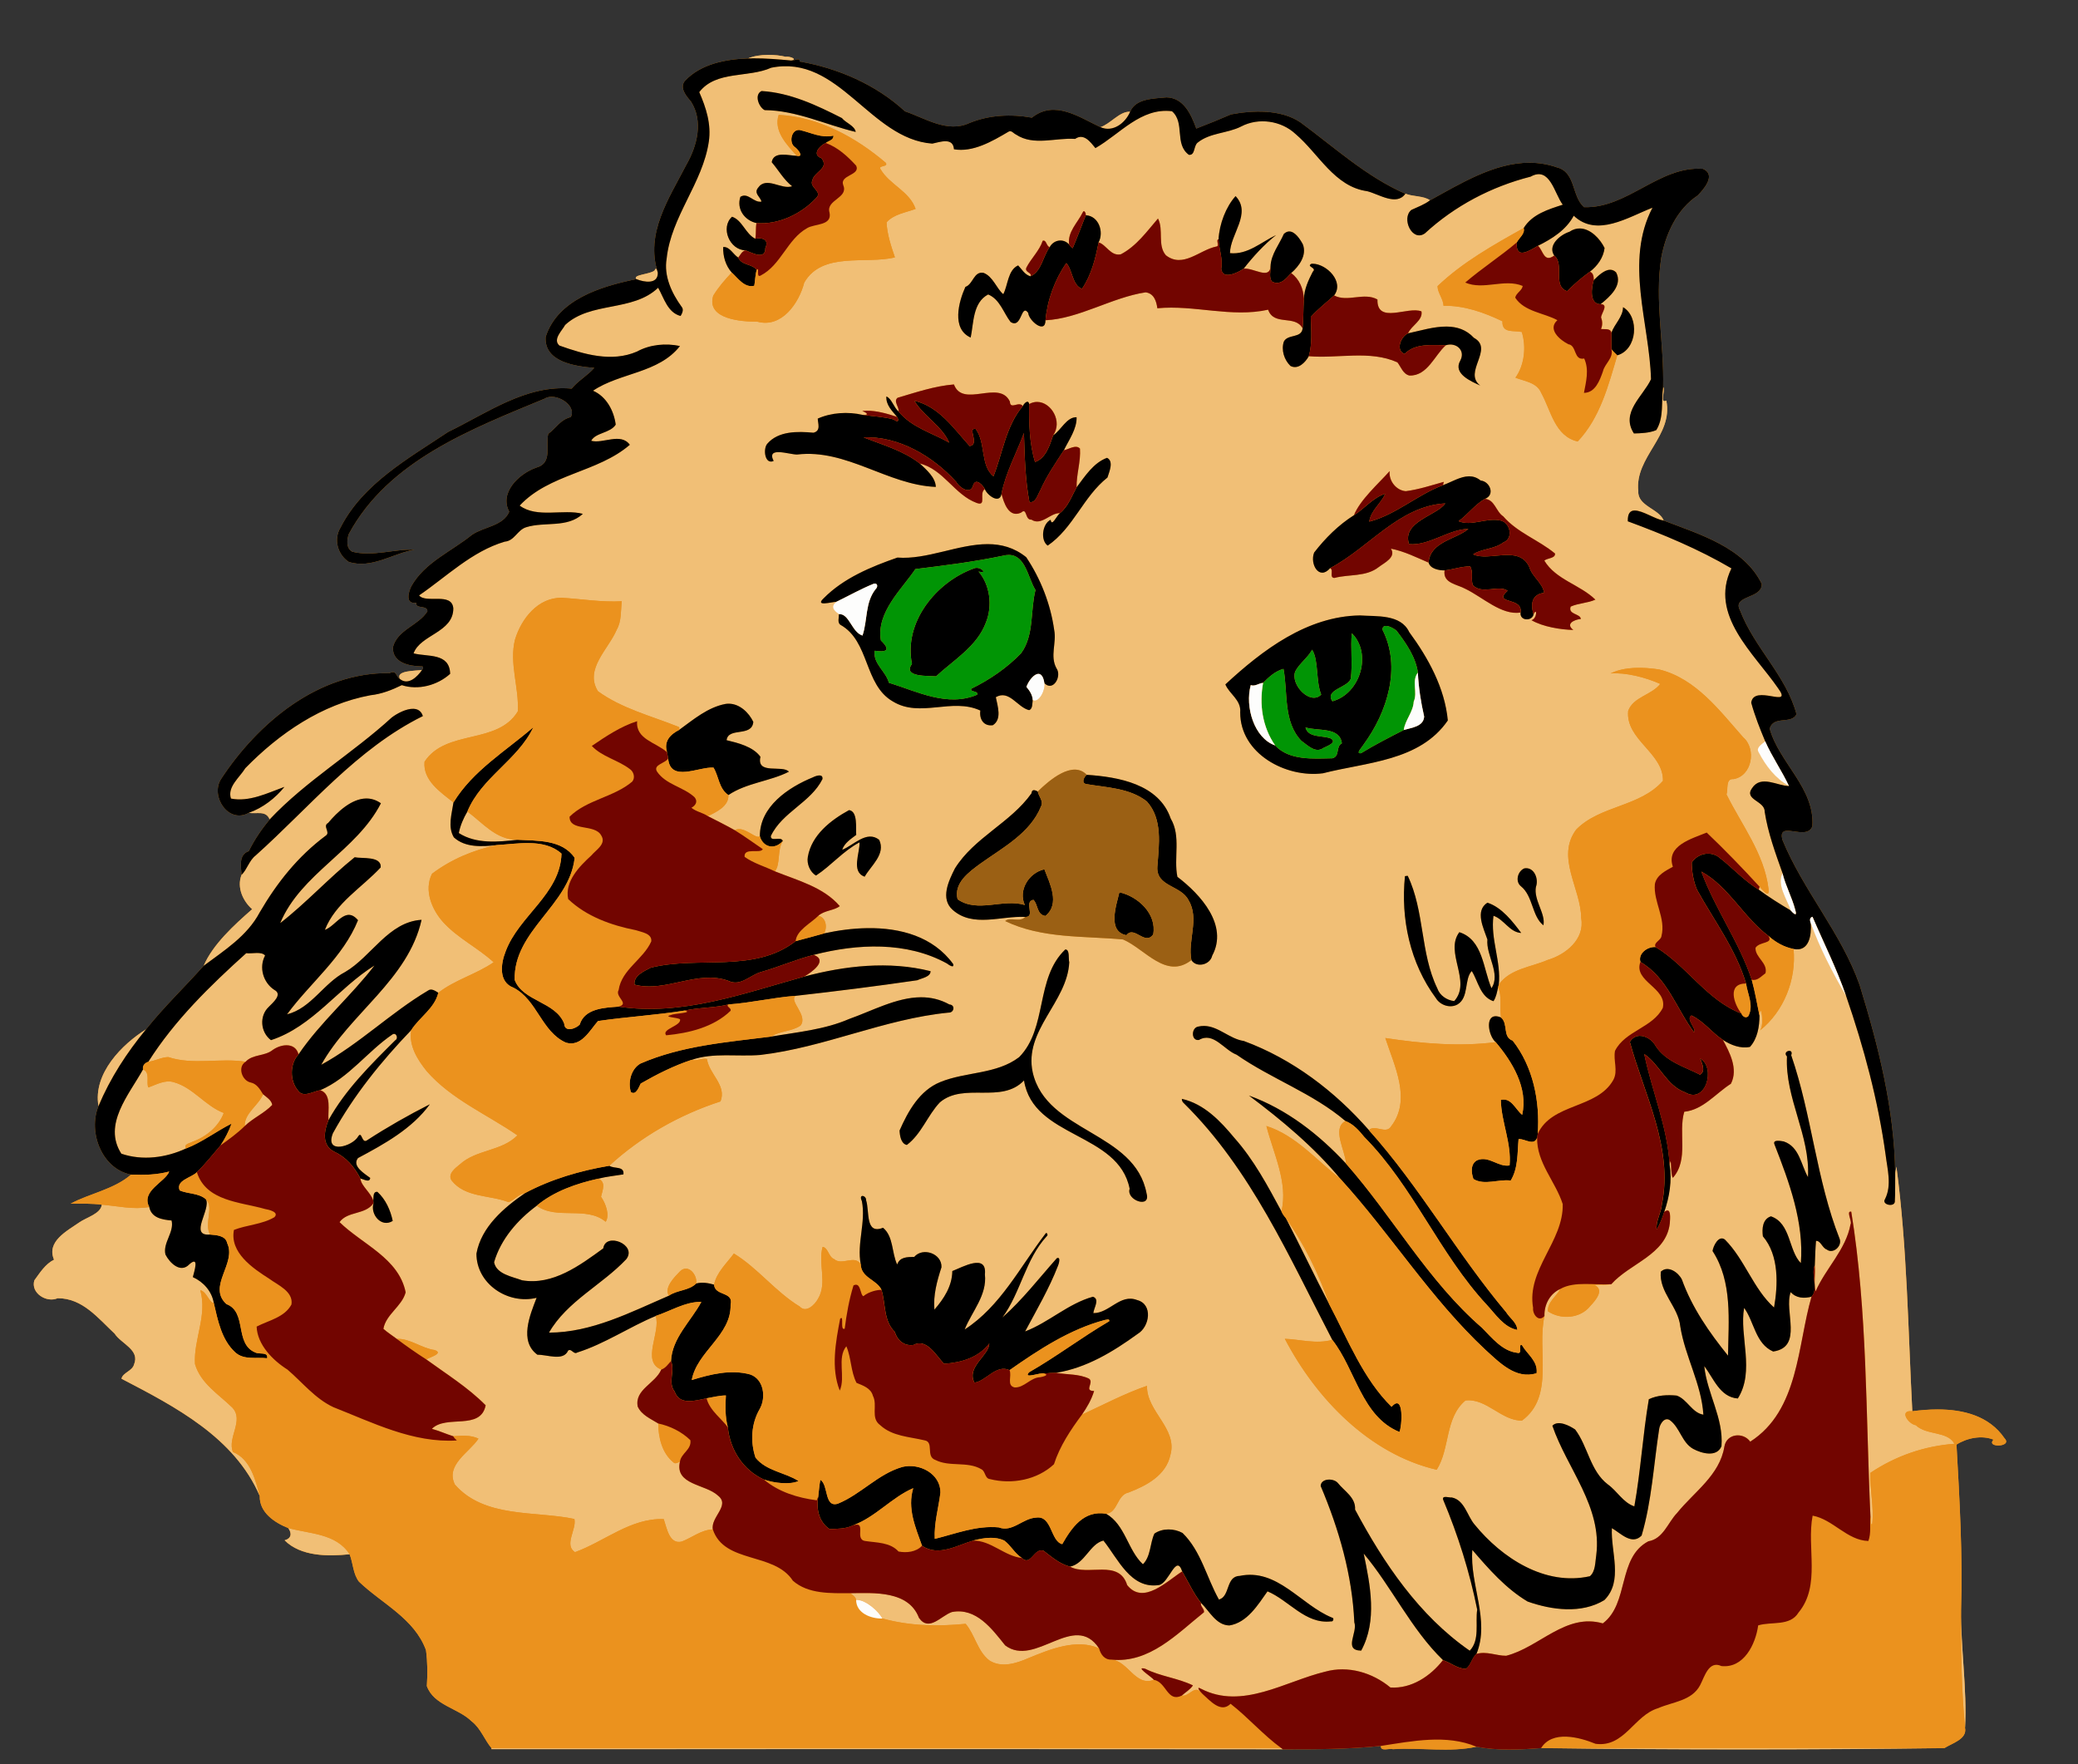
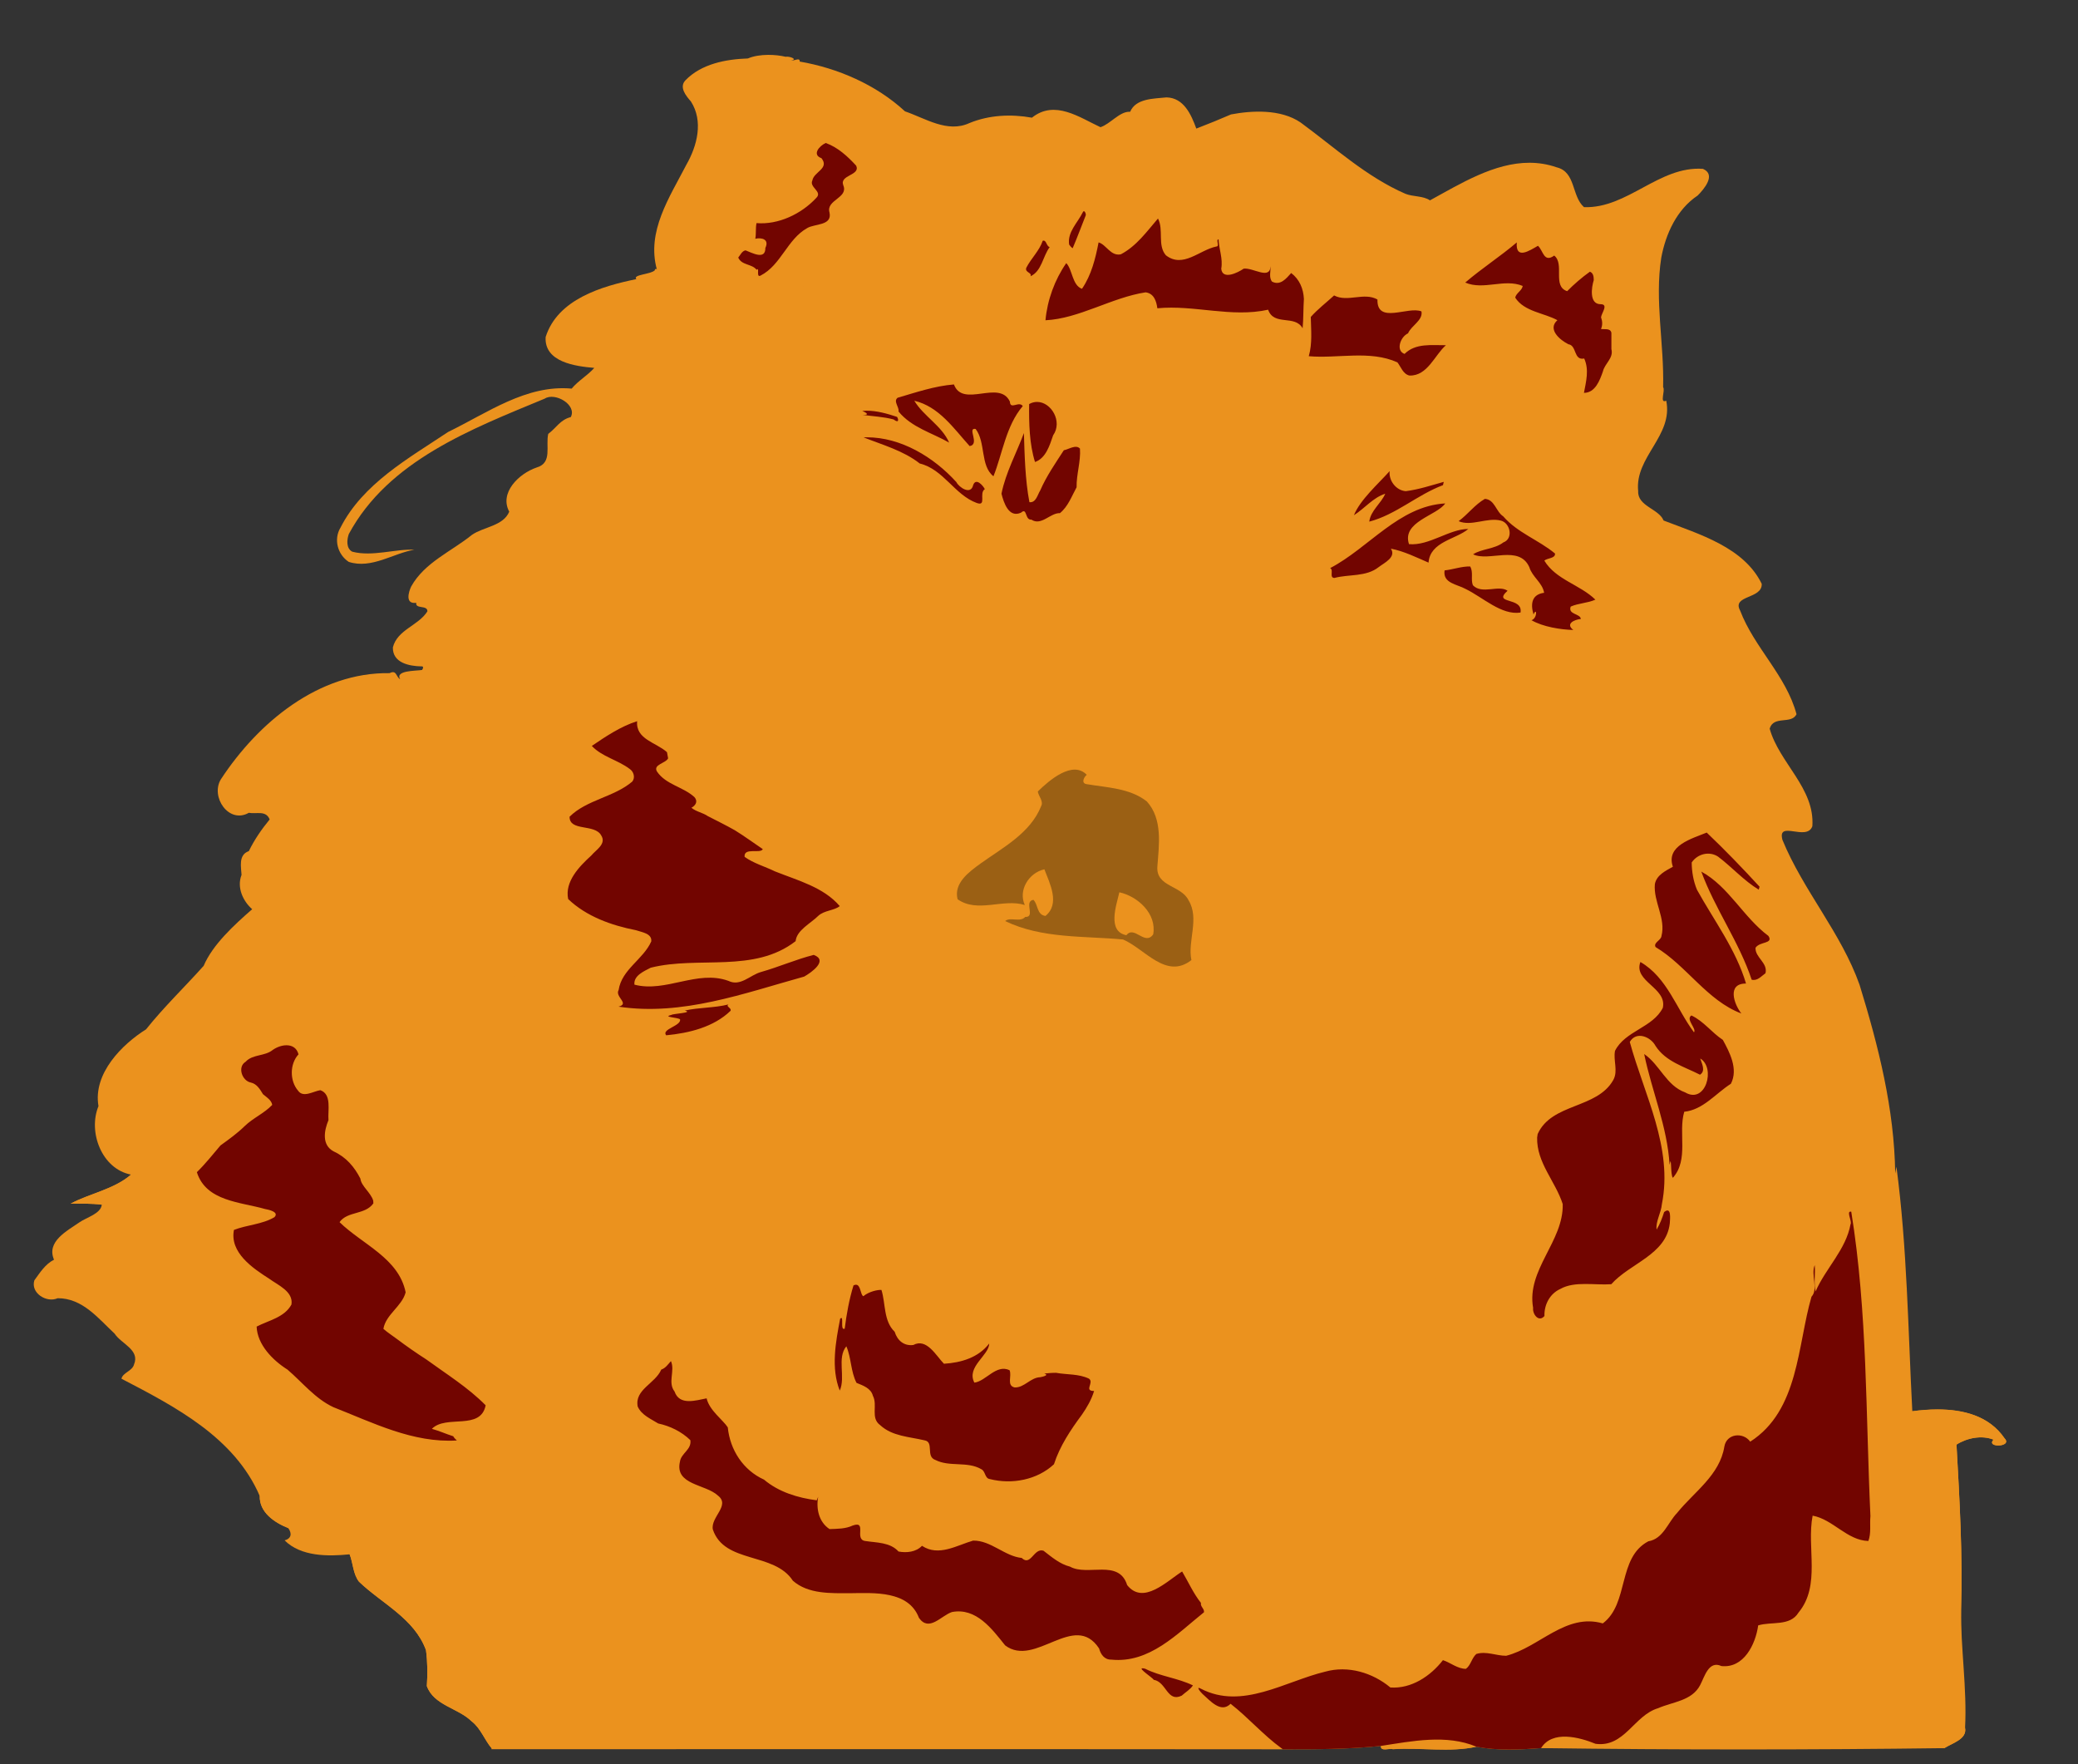
<svg xmlns="http://www.w3.org/2000/svg" height="1630pt" width="1920pt" version="1.1" viewBox="0 0 1920 1630">
  <rect x="0" y="0" width="1920" height="1630" fill="#333333" stroke="none" />
  <g>
    <path d="m709.99 50.686c-7.009 0.03-13.844 1.096-18.952 3.323-20.44 0.69-43.09 4.971-57.82 20.291-5.97 6.38 0.78 14.44 5.15 19.42 11.72 18.22 5.809 40.97-4.191 58.47-15.461 30.026-36.992 61.54-27.238 96.831-0.257-0.396-0.549-0.669-0.856-0.681-0.402-0.017-0.825 0.397-1.206 1.5-4.06 3.74-20.62 3.84-16.92 8.03-32.15 6.61-72.719 18.57-83.809 53.48-1.42 23.25 27.581 27.05 44.941 28.53-6.08 6.96-14.851 11.811-20.891 19.141-41.99-3.84-77.97 22.509-114.13 40.039-36.6 24.43-78.81 47.761-99.5 88.461-6.49 10.8-2.59 24.89 7.67 31.58 21.03 6.87 41.58-8.22 60.63-11.2-17.22-1-38.82 6.68-57.4 1.78-5.8-3.1-5.011-11.14-3.161-16.35 36.62-67.86 113.4-96.989 180.97-125.04 9.66-6.22 30.001 5.85 24.111 17.03-9.96 2.59-13.091 9.749-20.841 15.539-2.59 11.12 4.119 26.811-10.691 31.031-16.68 5.71-34.68 23.52-25.33 40.83-5.56 13.3-23.509 13.88-34.389 21.35-19.05 15.43-43.82 25.5-56.2 47.72-2.54 5.28-5.741 16.59 4.639 15.1-0.92 6.1 10.51 1.78 10.32 7.9-8.21 13.21-27.791 16.88-31.891 33.3-0.35 14.37 15.161 17.32 26.281 17.55 2.44-0.34 1.629 2.119 0.669 3.319-6.01 0.96-25.029 0.32-20.259 8.5-3.79-1.91-3.1-8.969-9.68-5.569-65.55-1.04-121.66 45.72-155.95 98.1-9.8 16.02 7.18 41.509 25.85 30.919 6.85 1.41 15.83-2.609 19.23 6.161-7.4 8.99-14.141 18.749-19.241 29.259-10.01 3.37-7 15.271-6.73 21.941-4.66 11.95 1.68 24.6 9.83 31.7-16.75 14.65-36.51 32.739-44.83 52.309-17.58 19.67-36.77 38.04-53.25 58.7-21.89 13.68-49.179 40.701-43.939 70.941-9.84 23.85 2.97 58.029 30.05 63.259-15.35 13.55-39.411 17.811-55.761 26.861 9.6-0.08 19.22-0.261 28.78 0.909-0.9 8.36-13.969 11.641-20.719 16.341-11.39 7.92-30.691 17.709-23.431 34.489-8.2 4.12-13.07 12.14-18.18 19.08-3.63 11.75 11.321 21.09 21.511 16.52 22.98-0.13 37.469 18.56 52.659 32.73 6.02 9.35 23.591 14.871 17.941 28.441-1.57 6.16-10.42 7.501-11.62 13.191 49.84 25.95 104.45 54.21 127.79 108.38-0.42 15.08 13.461 24.469 26.281 29.589 3.67 4.98 2.939 9.69-3.331 11.37 15.1 15.07 40.251 14.921 60.081 12.891 3.26 8.22 3.099 18.129 8.659 25.289 21.24 20.36 51.17 33.89 61.9 63.25 1.46 10.92 1.52 22.09 0.8 33.22 6.56 17.91 28.75 20.14 41.35 32.52 8.34 6.26 12.241 17.72 18.441 24.8 121.62-0.055 243.24-0.065 364.87-0.061-121.62 0-243.25 0.01-364.87 0.061l-0.131 0.95c243.77 0.07 487.54-0.141 731.31 0.109 30.27 0.07 60.489-0.039 90.589-3.119-0.66 5.68 8.09 1.889 11.07 3.059 25.5-1.77 52.62 3.2 77.23-2.32 19.36 3.79 40.42 2.73 59.7 1.27 0.47 0 1.39 0.01 1.85 0.02h0.245c121.52 1.645 249.86 1.596 370.27 0.02 0.089 0 0.178-0 0.267 0 7.32-4.66 21.179-8.311 19.059-18.761 1.93-36.13-4.19-74.57-3.67-109.1 1.55-50.64-1.37-101.81-4.23-152.54 9.75-6.2 23.33-8.911 34.25-4.561-7.55 7.75 18 6.96 10.15-1.23-14.168-20.76-38.167-26.687-61.93-26.674-7.921 0-15.816 0.669-23.311 1.664-3.94-75.31-4.749-151.48-14.689-225.99-0.28 1.57-0.84 4.721-1.12 6.291-0.76-59.53-15.52-117.79-32.93-174.32-17.04-48.06-51.96-86.94-71.23-133.8-5.13-18.8 22.379 1.679 27.609-12.691 2.42-35.2-30.571-58.409-39.441-90.159 3.63-12.44 19.97-3.61 24.82-13.32-9.56-35.75-39.109-61.58-52.109-95.77-7.91-14.42 20.6-10.489 19.95-24.709-16.45-33.67-57.231-45.65-90.691-58.5-4.29-10.85-24.149-13.141-23.459-27.111-3.35-31.62 32.53-51.12 25.92-83.58-6.56 2.99-0.611-9.36-2.881-12.52 1.06-39.84-7.959-79.88-1.689-119.7 4.13-22.06 14.4-44.529 33.62-57.339 5.88-5.94 17.35-19.251 4.85-24.641-40.56-2.81-69.63 36.75-109.87 35.4-11.62-10.22-7.451-32.44-25.161-36.77-8.464-2.943-16.867-4.229-25.18-4.248-32.613-0.077-63.846 19.343-92 34.739-6.34-4.34-15.49-3.171-22.73-6.091-36.08-15.72-65.32-42.759-96.72-65.809-18.58-12.71-45.41-11.07-64.38-7.5-7.63 3.38-22.379 9.41-32.059 13.08-4.71-12.89-11.551-28.499-27.591-28.809-11.46 1.25-28.291 0.769-33.541 13.289-0.298-0.021-0.596-0.028-0.892-0.025-9.188 0.093-17.411 11.234-26.517 14.256-19.29-8.92-42.281-25.661-63.341-8.781-19.2-3.45-39.439-2.55-57.759 4.97-20.38 9.44-40.78-4.46-59.53-10.82-26.7-24.67-62.23-39.97-97.3-46 0.37-3.99-4.301-0.77-7.911-0.95 6.77-1.3-2.11-4.169-5.03-3.469-4.931-1.173-10.486-1.778-15.938-1.755z" fill="#eb921e" />
-     <path fill="#f1bf76" d="m709.99 50.686c-7.009 0.03-13.844 1.096-18.952 3.323 13.35-0.43 26.639 0.66 39.919 1.9 6.77-1.3-2.11-4.169-5.03-3.469-4.931-1.173-10.486-1.778-15.938-1.755zm16.686 10.503c-4.504-0.044-9.187 0.391-14.078 1.381-21.28 9.57-51.009 2.41-66.509 22.55 6.29 14.33 11.22 29.609 8.85 45.639-5.63 38.55-34.951 69.231-38.981 108.24-2.74 15.94 4.641 31.739 13.781 44.359 2.29 2.54 0.639 6.081-0.881 8.561-12.01-3.06-15.33-16.58-20.75-26.08-23.54 22.5-62.279 12.409-85.939 34.389-2.75 5.19-11.791 13.39-5.291 19.02 22.62 8.05 48.201 15.699 71.661 5.559 11.96-6.56 26.59-7.939 39.73-5.119-19.79 25.26-55.34 24.47-80.33 41.28 12.42 5.38 19.329 18.59 20.969 31.35-5.02 7.91-18.65 7.28-22.65 14.9 10.82 3.02 27.191-7.9 35.691 3.7-29.63 25.65-74.44 26.81-101.78 56.18 16.04 11.93 40.16 2.88 58.38 7.63-14.63 13.41-35.16 6.94-52.42 12.37-8.08 2.49-10.759 12.619-19.759 13.309-30.43 8.97-54.131 32.641-79.141 49.661 6.37 7.86 30.39-3.37 31.63 12.03-0.01 22.35-30.49 24.16-36.73 41.53 12.89 3.39 33.291-0.789 33.811 18.911-11.83 10.68-29.651 15.359-44.691 10.439-9.11 4.46-18.639 8.22-28.909 9.32-45 8.31-84.22 35.2-115.67 67.4-5.21 8.57-16.86 17.25-13.27 28.07 16.84 3.39 33.789-5.11 49.409-10.8-8.3 10.32-19.969 19.449-32.889 23.939 6.85 1.41 15.83-2.609 19.23 6.161 33.65-35.78 76.68-61.07 112.77-94.15 7.83-6 24.899-14.01 28.789-1.35-61.08 30.2-104.58 84.06-154.41 128.7-6.13 4.71-7.97 13.01-13.12 18-4.66 11.95 1.68 24.6 9.83 31.7-16.75 14.65-36.51 32.739-44.83 52.309 19.14-14.3 40.24-27.529 51.77-49.339 15.86-27.2 35.099-51.6 61.059-70.92 4.65-2.96-3.28-8.82 2.17-11.72 11.41-13.59 30.8-30.86 48.78-18.17-22.42 43.93-73.86 64.741-93.08 110.74 24.17-18.79 45.03-41.78 68.82-60.88 6.65 1.44 24.929-1.34 24.059 9.38-17.49 18.84-41.75 32.729-51.6 57.739 10.59-3.8 19.101-22.679 30.641-8.939-13.82 34.28-44.181 57.76-65.591 86.95 22.4-5.62 33.861-28.9 53.761-39.15 24.22-14.17 39.98-46.36 70.55-48.17-12.35 55.25-66.441 86.7-92.691 133.92 35.16-19.23 64.1-48 98.5-68.45 3.25-2.54 6.791 0.229 9.691 1.909 15.48-12.06 35.11-17.11 51.15-28.18-14.49-13.32-32.981-22.109-46.411-36.759-10.66-11.67-18.269-29.83-10.539-45.02 17.46-13.2 38.209-21.941 59.609-26.461-13.2 1.45-28.93 2.531-39.47-7.139-5.87-9.79-1.9-21.74-0.35-32.28-11.91-9.4-28.339-20.261-26.759-37.591 19.89-30.36 67.34-15.439 86.18-46.509 1.29-22.04-8.11-44.381-2.57-66.381 5.87-19.35 21.26-38.98 43.32-38.6 18.45 1.14 36.771 4.25 55.311 3.22-1.03 8.84-0.091 18.321-4.691 26.341-7.55 17.94-30.02 36.329-17.35 56.759 21.93 16 49.11 22.79 74.07 32.77 1.55 0.4 1.159 1.799 0.959 3.009 13.23-9.57 26.47-20.96 42.98-24.03 11.3-1.69 21.1 7.201 25.57 16.611-1.26 14.36-23.119 4.5-24.689 16.9 10.47 2.53 24.459 5.89 31.289 15.33-3.96 16.97 20.351 7.2 26.311 13.77-17.33 8.92-39.151 10.249-55.911 21.589 0.61 10.29-11.339 15.871-18.989 19.441 8.34 4.28 16.769 8.419 24.939 13.039 8.28-4.78 19.65 8.99 23.12 5.57-0.23-27.32 26.229-45.15 49.059-54.45 2.75-1.4 9.43-3.76 8.77 1.65-10.84 21.72-37.159 30.44-47.659 52.53-0.63 5.89 9.66-0.139 11 4.661-5.33 8.59-1.961 21.589-7.291 28.009 20.95 8.41 44.941 14.55 59.961 32.12-4.94 4.16-14.431 3.861-19.891 9.041 7.2 1.18 8.62 10.709 5.35 16.209 40.52-8.98 92.31-8.711 119.25 28.259 1.26 4.44-4.14 0.771-5.75-0.489-37.33-20.54-82.829-18.34-123.01-7.95 13.82 5.16-2.291 16.35-8.811 20.05 37.75-10.01 78.21-14.65 116.73-4.97 0.06 5.31-8.12 6.41-12.3 8.37-37.39 5.45-74.909 10.18-112.47 14.4-6.3 4.93 11.869 18.13 4.669 27.45-8.14 5.64-19.03 4.88-27.2 10.2 24.19-4.17 49.19-6.37 71.95-16.23 29.51-10.4 61.811-30.56 92.681-13.47 5.91 0.46 4.289 7.87-0.731 7.55-59.44 5.81-114.58 32.19-173.83 39.1-21.14 1.79-43.289-2.451-63.739 4.609 4.84 1.17 9.499-1.869 14.409-0.839 1.96 14.06 18.43 24.12 12.5 39.18-37.93 12.31-73.351 32.4-102.79 59.45 4.51 3 14.061 0.02 13.041 7.95-7.73 1.29-15.57 1.99-23.18 3.95 7.45 3.22 3.86 10.709 2.52 16.709 4.49 6.5 8.23 17.231 4.28 23.111-17.84-14.92-45.351-1.401-63.711-14.841-17.63 13.05-33.219 30.859-39.409 52.209 2.06 11.14 17.101 13.371 25.841 16.711 28.41 4.92 53.529-13.871 75.039-29.511 2.1-15.25 31.56-3.539 21.28 9.981-22.39 23.8-54.799 38.88-71.439 67.88 39.54-0.09 75.34-18.86 110.78-34.1-4.64-7.42 5.18-17.2 10.5-22.65 7.48-7.02 16.029 3.48 14.759 11.35 5.46-1.45 11.18-0.47 16.52 1.08 2.35-11.42 11.88-19.86 18.32-28.72 22.05 13.44 38.47 35.41 60.83 48.98 5.93 6.43 14.111-1.86 16.941-7.23 8.72-14.56-0.161-32.38 4.209-47.88 5.27 0.81 5.401 9.29 10.661 11.3 7.31 6.38 18.669-4.33 24.519 4.62-3.74-19.18 4.901-38.821 1.061-58.261-3.42-7.23 4.269-5.169 3.909-0.809 3.33 10.25-1.019 32.1 15.641 25.43 9.78 8.1 7.909 23.021 13.039 33.961 2.51-7.02 9.141-6.921 15.781-7.031 8-9.31 25.75-3.019 25.18 9.561-4.09 12.59-7.74 25.81-6.53 39.15 8.79-10.16 16.33-21.601 16.55-35.641 9.45-3.64 32.15-16.649 30.1 3.041 2.14 19.29-11.96 34.18-18.7 50.95 33.05-21.29 51.269-57.951 74.569-88.391 1.2-2.25 2.921 1.361 1.291 2.211-19.79 21.44-23.99 51.89-40.98 75.1 18.56-16.36 33.839-36.301 50.289-54.781 4.08-1.73 1.571 5.941 1.061 7.011-8.2 21.11-19.71 40.739-30.38 60.659 21.91-8.35 39.799-25.76 62.669-32.07 6.7 2.26 0.691 10.401 0.391 15.141 14.88 0.15 24.64-18.119 40.35-12.109 15.07 3.86 11.619 24.79 0.659 31.25-22.57 16.39-47.309 31.499-75.389 35.989 10.08 1.85 21.009 0.82 30.439 5.42 4.97 3.71-5.129 11.291 4.691 11.391-2.38 7.93-6.59 15.149-11.28 21.919 19.06-8.78 39.96-19.81 60.12-26.65-0.6 23.73 28.509 39.35 21.609 63.92-4.01 18.77-22.079 28.29-38.509 34.58-11.16 2.3-9.94 18.88-20.9 19.65 17.71 10.12 19.979 33.75 34.009 46.65 7.37-7.32 6.429-19.439 10.609-28.309 7.46-5.2 18.25-4.9 26.02-0.58 17.17 16.81 22.141 41.179 33.611 61.509 10.48-2.86 6.189-21.52 19.089-21.85 34.84-7.35 56.52 26.751 85.28 38.491 2.43 0.21 1.3 4.14-0.88 3.52-23.68 2.72-38.74-19.41-58.62-27.75-8.92 12.57-18.769 28.879-35.239 31.509-12.3-0.22-18.381-13.269-26.161-20.809-0.83 3.24 3.34 5.429 2.77 8.619-24.98 20.01-50.46 47.36-85.63 43.75 15.63 1.24 22.011 25.131 39.291 18.661-1.71-2.55-18.24-12.91-7.95-10.22 13.99 7.09 30.049 8.51 44.089 15.37-2.6 3.95-6.89 6.299-10.32 9.439 6.723 1.117 10.905-9.201 17.156-3.741-1.774-2.194-3.199-4.691 0.584-2.609 38.13 19.74 77.6-6.819 114.72-15.759 21.16-5.93 43.79 0.86 60.3 14.6 19.4 1.34 37.059-10.479 48.559-25.259-29.47-28.46-47.489-67.841-73.309-98.431 6.09 29.16 12.72 62.091-2.3 89.631-16.9-0.2-2.981-16.76-6.361-26.15-1.91-43.59-14.169-85.971-31.089-125.94 0.18-7.08 11.649-7.51 15.789-2.87 6.12 7.75 16.7 13.4 16 24.65 26.42 49.51 59.171 98.021 105.94 130.39 9.53-9.91 5.05-25.59 6.9-37.97-6.96-34.69-17.711-68.78-31.441-101.48-1.46-4.55 6.251-1.63 7.881-2.13 11.95 2.31 14.219 17.009 21.189 25.089 25.13 30.81 65.021 56.981 106.49 47.691 5.3-4.51 4.859-13.12 5.889-19.57 5.67-44.61-27.05-80.01-40.55-119.47 5.23-5.54 15.82-0.11 21.07 3.5 11.87 15.73 13.811 38.2 30.211 50.75 8.67 6.15 13.969 16.701 24.459 20.261 5.9-32.81 7.78-66.151 13.38-98.981 7.91-3.79 17.131-4.229 25.741-3.389 9.76 3.38 14.08 15.929 24.67 17.659-1.78-28.45-16.891-53.62-21.341-81.5-1.77-18.29-19.83-31.64-18-50.6 6.61-6.3 16.33 0.721 19.5 7.261 9.34 26 25.349 48.94 42.609 70.3 0.43-32.37 4.3-68.15-14.3-96.67 0.59-4.38 5.501-14.94 11.381-10.62 18.37 18.35 26.349 45.739 45.439 62.809 3.57-20.43 4.921-48.029-10.309-65.769-0.9-6.71-0.481-15.931 7.459-18.461 18.54 6.42 16.1 31.7 27.62 43.2 2.97-37.72-10.72-74.73-24.32-109.5-2.19-5.16 6.261-3.21 8.491-2.88 14.52 4.86 15.87 21.37 22.4 32.92 2.21-38.31-21.331-72.92-19.391-111.45-4.9-4.96 6.621-8.071 3.911-1.141 19.1 55.4 23.189 114.97 44.739 169.64 2.53 6.7-6.049 14.429-11.959 9.839-4.18-1.48-5.521-8.23-9.861-7.95-0.62 7.45-0.849 14.911-1.109 22.391 0.7 8.02-1.029 17.039 0.791 24.309 9.3-21.42 28.05-38.57 32.3-62.1 1.76-2.21-4.501-12.769 0.669-11.559 15.04 92.9 13.331 187.42 17.711 281.2 0.86 1.43-0.26 10.27 1.65 7.02 1.67-15.71-2.25-31.231-1.77-46.891 23.39-15.62 49.64-24.8 77.72-26.87-6.43-11.97-25.721-7.559-35.691-17.159-7.08-1.11-15.88-14.269-3.27-12.909-3.94-75.31-4.749-151.48-14.689-225.99-0.28 1.57-0.84 4.721-1.12 6.291-0.15 8.74 0.16 17.499-0.37 26.259-0.78 5.12-12.49 2.531-9.03-2.609 6.45-12.84 2.16-27.571 0.52-41.041-6.88-49.96-20.03-98.85-36.42-146.47-12.37-21.35-24.24-44.05-32.73-67.55 0.82 10.81-1.25 26.97-15.87 23.98 2.7 28.17-8.829 57.591-31.059 75.331 4.46-4.64 0.72-28.01-0.42-13.8-0.09 10.11-1.811 21.18-8.791 28.93-8.61 1.88-17.79-1.68-25.02-6.45 6.06 11.15 14.501 26.8 7.431 40.52-14.13 9-25.65 24.069-43.1 25.869-5.79 19.61 4.489 43.98-10.481 61-2.44-1.9-1.049-23.099-3.089-11.919 2.31 14.65-0.2 29.7-5.03 43.6 6.97-5.67 5.489 6.349 5.239 10.559-3.38 28.89-36.959 36.78-54.039 56.07-5.19 0.98-10.54 0.129-15.72 0.789 9.78 4.38 1.03 14.291-3.63 19.261-9.32 11.92-27.531 12.99-39.231 5.02-0.7-8.28 7.951-13.96 11.491-20.7-9.73 4.42-15.01 14.56-14.68 25.03-7.26 31.71 9.709 74.259-20.841 96.639-18.91 0.23-32.85-20.889-52.17-18.619-19.15 16.03-14.14 44.339-26.58 64.019-62.26-14.49-111.51-65.869-140.31-120.96 12.83 0.31 29.37 5.17 43.78 0.9-39.71-76.19-75.02-157.47-137.22-218.67-1.22-1.05-1.8-2.35-1.75-3.92 20.56 4.61 35.67 20.531 48.62 36.191 17.92 20.14 30.69 44.179 43.42 67.759 6.39-26.36-7.42-53.5-13.9-78.88 27.03 8.5 46.72 31.921 68.27 48.741-24.38-29.42-54.43-54.371-84.45-76.891 34.93 12.61 64.759 35.99 89.819 62.98-0.73-12.15-13.379-32.51-0.659-39.45-30.07-25.64-68.25-38.799-100.53-61.239-11.73-4.43-21.39-21.5-34.82-13.63-7.21 1.15-7.3-10.961-0.92-12.311 16.17-3.93 27.381 11.101 42.391 13.261 44.96 16.57 84.159 46.439 115.56 82.319 5.7-5.64 16.051 4.501 20.741-3.689 18.86-24.61 2.779-55.731-5.511-81.361 33.7 5.11 68.01 8.121 102 3.831-7.52-6.17-10.859-29.491 4.881-22.791-1.44-8.6 1.089-20.029-2.711-27.859-1.03 4.37-1.709 8.97-4.259 12.78-12.33-3.98-14.21-18.67-20.08-27.85-7.06 7.3-2.43 24.43-13.07 30.8-6.75 3.92-16.1 0.789-20.03-5.741-23.86-32.14-32.69-73.31-28.6-112.75 0.64-0.08 1.9-0.22 2.53-0.3 15.7 32.72 11.5 71.22 27.28 103.85 2.29 6.73 8.81 11.101 15.68 11.911 16.48-18.17-9.26-45.17 4.75-63.67 21.9 7.05 21.96 33.82 29.68 51.77 8.87-13.27-5.199-30.39-3.759-45.02-3.55-10.56-11.79-26.42 0-34 13.3 4.22 23.641 17.789 31.241 27.959-10.7-0.5-15.931-12.669-25.611-15.859-2.99 21.42 7.23 42.18 4.88 63.68 9.98-14.64 29.971-16.28 45.091-22.85 16.75-4.91 34.59-19.17 31.07-38.6-0.02-27.17-23.72-56.271-4.57-81.941 22.01-22.36 59.03-20.819 80.12-44.989 0.48-25.91-34.681-37.871-32.141-64.611 4.84-13.07 21.61-14.509 29.63-24.909-13.63-6.09-31.94-10.77-45.88-9.68 12.84-6.41 30.54-5.941 45.12-3.611 33.77 8.42 55.541 37.92 77.441 62.67 12.36 10.65 8.239 35.661-9.011 38.561-7.59-0.69-4.72 9.729-6.47 14.069 13.99 28.28 34.911 54.83 38.811 87.15 1.36 10.12-5.76 0.731-8.22-1.839-0.26 0.91-0.511 1.839-0.741 2.759 9.46 7.03 19.481 13.23 29.611 19.27-3.58-10.52-13.09-23.64-7.65-34.45-6.61-18.62-13.5-37.279-16.53-56.909 0.27-9.98-19.381-10.891-11.681-21.641 8.2-12.66 23.601-2.02 34.111-2.03-12.5-6.89-21.4-18.83-27.9-31.25-2.74-4.47 3.191-7.62 6.041-10.22-4.88-11.6-9.561-23.439-12.881-35.539 2.26-17.68 39.031 5.989 24.941-13.241-22.14-32.23-64.26-67.73-43.23-110.9-30.18-17.73-63.071-31.42-95.741-43.47-0.69-21.29 21.84-2.149 33.05-0.759-4.29-10.85-24.149-13.141-23.459-27.111-3.35-31.62 32.53-51.12 25.92-83.58-6.56 2.99-0.611-9.36-2.881-12.52-1.93 12.99 1.02 27.99-6.33 39.72-6.27 2.66-14.23 2.951-20.65 3.091-12.61-19.39 8.42-34.261 15.8-50.111-1.5-52.2-24.619-108.74 1.341-158.45-22.56 8.73-51.431 27.671-72.741 7.391-7.04 13.16-20.04 21.36-33.05 27.77 4.9 4.37 5.32 16.039 15.02 9.039-6.35-9.39 5.37-19.159 14.05-21.969 13.11-8.94 26.759 3.39 32.459 14.98-1.02 8.84-6.589 16.609-13.539 21.889 3.21 1.26 3.539 4.66 3.559 7.8 4.89-4.78 13.871-13.979 20.661-7.109 6.3 11.9-5.88 22.52-14.35 29.33 7.61 0.01 0.889 8.1 0.409 12.1 1.32 3.59 1.54 7.231-0.03 10.811 3.46 0.58 8.599-1.011 9.609 3.509 2.88-8.22 10.64-14.55 10.75-23.65 15.38 9.01 13.221 39.28-5.339 44.48-8.29 27.98-15.911 57.8-36.591 79.62-21.18-4.92-24.66-28.61-33.68-44.87-3.96-9.73-15.85-10.88-23.82-14.05 8.27-11.52 10.18-28.419 5.88-42.239-7.49-1.65-18.409 1.61-17.909-9.9-16.95-8.12-35.331-14.68-54.411-14.3-0.24-6.57-5.379-11.661-5.559-18.131 23.36-22.29 51.69-38.069 79.65-53.719 7.81-12.78 22.731-17.231 36.091-21.561-7.77-10.18-11.811-35.97-29.691-25.92-36.26 9.23-70.089 26.961-97.709 52.411-11.88 8.36-22.041-14.151-12.441-21.691 5.81-2.74 11.96-4.87 17.13-8.83-6.34-4.34-15.49-3.171-22.73-6.091-8.13 11.69-24.621 0.261-35.291-2.359-30.22-4.14-44.829-34.729-66.089-52.759-13.26-12.46-34.26-15.48-50.33-7.02-12.75 6.49-28.65 5.649-40.12 14.839-4.01 2.94-2.17 12.051-8.2 11.331-13.64-9.99-3.321-29.66-15.611-40.27-28.73-3.55-48.169 21.2-70.719 34.07-4.68-5.68-10.701-14.13-18.781-8.5-18.01-1.33-38.339 6.84-54.669-4.07-2.22-0.96-4.33-4.301-6.92-2.561-14.98 8.86-32.871 19.261-50.341 16.211-0.8-11.26-12.75-6.76-20.02-5.23-53.303-3.936-81.585-70.984-134.73-71.502zm382.42 1501.6c0.697 0.862 1.441 1.68 1.955 2.152-0.676-0.897-1.326-1.602-1.955-2.152zm-405.45-1478.7c26.47 1.55 50.93 13.12 74.25 24.97 3.53 4.48 11.849 7.061 12.759 12.811-27.86-6.62-54.79-19.92-84.15-20.15-5.27-2.61-9.969-14.221-2.859-17.631zm339.67 19.125c-9.188 0.093-17.411 11.234-26.517 14.256 11.49 5.16 23.049-3.831 27.409-14.231-0.298-0.021-0.596-0.028-0.892-0.025zm-323.81 2.936c36.94 1.84 71.4 20.75 99.05 44.38 2.19 4.03-7.5 1.959-4.95 5.809 8.35 14.34 26.741 20.3 32.381 36.65-9 3.38-20.121 4.79-26.831 12.4 0.46 11.12 4.25 22.17 7.7 32.37-26.44 6.62-67.159-5.719-83.789 23.341-4.8 18.86-20.85 42.36-43.45 36.03-13.97 0.18-47.361-2.12-40.591-24 4.69-7.71 10.87-14.84 17.1-21.37-5.72-6.35-8.2-15.11-7.93-23.53 5.99-0.62 9.16 6.79 13.9 9.72 1.96-2.32 3.44-6.12 6.77-6.67-14.82-0.28-23.46-21.149-12.48-31.059 9.51 3.15 12.37 15.789 21.48 20.339 0.91-4.75 0.129-9.69 1.109-14.47-11.09-2.5-18.599-12.98-14.889-24.25 7.03-4.51 12.169 5.701 19.519 4.411-0.96-4.27-7.329-7.58-3.259-12.67 7.65-11.24 21.619 2.049 31.559-1.541-7.58-5.78-12.599-14.92-18.869-22.2 1.75-10.57 15.86-6.06 23.28-5.88-9.17-9.93-21.841-23.129-16.811-37.809zm422.14 75.009c15.13 15.97-5.04 35.251-5.17 52.691 16.33 1.69 28.9-10.24 42.63-16.7-10.96 8.6-21.08 19.69-29.95 31.02 8.93-1 24.19 10.679 24.77-2.241 0.51-11.09 8.01-19.95 12.28-29.8 7.31-6.99 14.361 3.53 17.581 9.57 3.9 10.18-3.41 20.15-10.77 26.52 7.7 5.89 11.259 14.4 11.739 23.9 0.29-9.02 4.17-17.261 8.22-25.131 4.29-3.71-6.67-4.67-1.13-7.35 12.93-0.76 30.66 16.221 20.85 29.281 12.34 6.59 27.59-3.261 40.05 3.739-0.62 23.3 28.29 5.93 40.67 11.02 1.52 8.34-9.431 13.041-12.391 20.241 19.91-4.26 44.421-13.471 60.811 4.159 18.99 10.3-10.391 31.88 5.869 44.1-8.41-3.86-25.419-10.94-18.459-23.02 5.1-9.52-3.86-17.169-13.23-14.259-10.32 8.95-17 28.58-33.7 28.03-5.98-1.38-7.85-8.02-11.12-12.18-25.51-11.5-54.94-3.331-81.9-5.691-3.13 5.59-9.79 12.761-16.95 9.011-5.78-5.52-8.74-14.741-6.13-22.481 3.63-7.25 16.449-2.799 17.359-12.319-7.21-12.86-26.42-1.761-31.88-17.161-33.91 7.55-68.26-4.64-102.35-1.32-0.87-6.61-3.131-13.73-10.841-14.73-31.36 4.76-61.569 24.37-92.519 25.8 0.01 13.29-15.541 0.31-15.961-6.83-6.84-9.19-5.729 15.24-16.289 8.4-6.51-8.23-9.771-20.929-20.731-25.409-14.35 7.56-13.329 26.499-16.139 39.819-17.92-7.99-11.1-33.059-4.88-46.819 7.21-2.41 7.639-14.621 16.739-12.961 8.73 3.24 12.02 14.511 18.25 19.711 4.37-8.16 4.13-22.281 13.75-26.591 3.48 3.6 6.16 8.67 11.37 10.05 1.9-3.57-5.62-3.41-3.77-7.97 4.42-8.59 11.94-15.479 15.12-24.839 3.44-1.2 3.25 4.93 6.42 5.88 3.77-6.96 12.85-8.301 17.98-2.391-1.74-11.55 7.811-20.05 12.491-29.58 1.29-3.2 3.239 0.72 2.889 2.5 11.96 0.58 16.96 15.46 11.83 25.08 7.13 2.02 11.191 13.04 20.591 11 14.39-7.53 24.051-21.129 34.291-33.039 5.46 10.48-0.701 24.65 7.269 33.93 15.86 12.37 31.081-4.94 46.681-8.08 3.35-0.12-0.86-6.381 2.03-6.641 0.76-14.26 6.85-30.08 15.73-39.92zm-535.56 67.161c-0.402-0.017-0.825 0.397-1.206 1.5-4.06 3.74-20.62 3.84-16.92 8.03 7.22 2.94 20.101 5.1 19.841-5.97-0.041-1.409-0.829-3.523-1.714-3.559zm275.35 106.83c8.23 22.21 41.88-4.86 51.68 15.8 0.39 8.09 8.31-0.92 11.92 4.17 1.04-2.35 5.039-6.56 5.889-1.85 15.84-8.79 32.771 13.809 22.161 28.889 7.22-4.59 12.43-17.049 21.65-16.709 0.3 10.82-7.021 20.779-11.761 30.489 4.6-0.84 11.141-5.629 14.911-1.509 0.84 12-3.371 23.81-3.111 35.72 7.73-10.23 15.6-22.66 28.1-27.2 6.44 3.29 2.02 12.81 0.38 18.2-22.32 17.58-31.56 46.77-55.23 62.9-6.99-5.01-4.89-20.27 2.72-23.87 1.06 7.01 5.43-3.65 8.62-6.12-8.75-0.47-17.19 12.08-26.35 6-6.16 0.6-3.79-11.719-9.52-6.489-11.41 5.28-16.021-9.17-18.141-17.47-1.57 10.03-13.229 1.509-15.389-4.241-5.77 3.77 2.049 16.201-7.461 12.791-20.51-7.47-30.659-31.091-52.639-36.461 6.15 5.86 14.46 12.781 14.8 21.631-44.6-1.77-82.39-35.421-128.28-29.911-7.53-0.07-28.56-7.78-21.57 5.93-8.15 3.69-9.971-11-5.941-15.83 10.25-11.97 28.14-11.61 42.67-10.25 7.22-1.66 4.13-8.659 4.02-13.039 12.49-5.61 27.959-6.58 41.439-3.45 6.5 0.27 4.281-1.74-0.309-3.65 10.53-1.07 21.85 2.08 32.15 5.48-4.53-5.45-10.41-11.03-9.87-18.83 4.96 1.97 6.7 10.01 11.27 13.88 0.83-4.02-5.11-9.431-0.85-12.691 17.04-5 34.301-10.889 52.041-12.309zm402.61 80.05c-1.07 8.49 5.7 17.87 14.88 18.55 11.97-1.51 23.52-5.37 35.1-8.6-0.19 1.03-0.439 2.039-0.739 3.039 11.48-4.19 23.599-13.379 34.759-4.269 8.65 0.8 13.6 13.4 3.97 16.93 9.14 0.64 10.22 11.839 16.95 16.159 12.99 15.1 32.76 21.81 47.85 34.35 0.43 4.67-7.22 4.051-9.88 6.561 10.75 17.73 32.879 22.109 47.169 36.039-7.08 3.25-15.539 3.19-22.809 6.42-2.71 7.5 8.811 6.3 9.391 11.42-6.54 0.69-14.331 4.679-6.961 10.159-11.31-0.2-28.209-2.88-38.639-9 5.53-1.72 5.099-12.65 1.859-5.33-1.38 6.59-13 6.059-12-1.741-17.67 2.7-34.879-14.179-50.959-21.909-7.46-4.18-21.071-5.1-19.211-17.03-5.14 0.08-13.22-1.441-14.82-7.191-11.35-4.88-22.56-10.529-34.78-12.889 5.09 7.95-5.98 12.969-11.27 17.019-11.73 9.24-27.429 6.411-40.969 10.041-5.06-0.27-0.27-7.351-3.9-9.091-10.21 11.8-19.01-3.779-14.82-14.369 10.2-13.21 22.43-25.44 36.78-34.5 5.84-14.38 22.56-29.05 33.05-40.77zm-371.37 67.484c12.366 0.02 24.333 3.067 35.53 12.086 13.31 19.94 22.49 43.26 25.82 67.18 2.39 11.86-4.099 24.109 2.091 35.389 5.24 7.29-2.98 22.061-11.15 13.791 1.19 5.83-4.84 18.59-10.75 15.73-0.54 3.01 0.07 8.041-3.37 9.191-10.87-2.58-18.291-19.2-30.741-11.98 1.68 8.39 5.851 20.469-2.769 25.909-8.55 1.18-12.681-5.731-11.541-13.541-26.09-12.21-55.649 7.061-80.859-8.439-26.74-15.33-21.271-55.591-48.361-70.761-3.12-2.03-1.26-6.719-1.5-9.859-5.84-3.91-7.409-7.64-2.209-11.47-4.69 0.24-20.201 4.731-11.891-3.139 18.42-18.68 43.781-29.161 68.211-37.661 27.142 2.131 56.283-12.469 83.489-12.425zm343.83 65.875c15.32 1.1 37.701-1.38 45.561 15.37 17.6 23.91 32.86 51.7 35.67 81.65-25.86 37.71-75.201 38.499-115.36 48.809-34 4.52-76.55-17.959-76.47-56.269 1.06-11.53-10.04-16.901-13.7-25.841 34.3-31.75 75.46-62.97 124.3-63.72zm-866.55 50.38c-6.01 0.96-25.029 0.32-20.259 8.5 7.7 6 15.959-2.26 20.259-8.5zm603.11 92.069c4.018 0.011 7.801 1.402 11.044 4.802 29.29 1.92 66.731 8.571 77.591 40.441 9.7 16.31 2.58 36.279 6.17 53.809 21.31 16.19 47.33 44.701 32.17 72.811-1.92 8.61-14.64 11.549-19.22 4.089-23.32 18.34-42.98-10.42-63.18-19.03-36.22-3.37-75.031-0.65-108.89-17.02 4.52-4.08 13.8 1.531 18.53-3.809-22.21-1.15-48.18 10.1-66.95-6.42-11.83-10.37-3.749-26.99 1.991-38.38 17.81-28.61 51.37-42.1 70.75-69.4 0.41-4.59 3.79-2.621 5.82-1.691 7.965-7.845 22.122-20.234 34.175-20.202zm-208.56 37.41c8.32 1.18 6.039 16.789 6.609 22.889-4.9 3.75-10.94 7.54-12.95 13.77 10.48-4.07 22.581-18.341 34.141-9.241 6.36 13.22-7.62 23.901-13.38 34.081-12.83-4.41-4.32-21.98-4.75-31.72-15.06 7.89-26.16 21.489-40.18 30.659-5.52-3.04-8.801-10.89-7.581-17.32 3.48-20.13 21.211-33.909 38.091-43.119zm-352.65 1.319c-3.65 6.18-6.52 12.79-7.93 19.87 16.04 10.27 36.26 8.29 54.28 6.2-19.87 0.24-32.18-15.7-46.35-26.07zm978.28 52.344c7.947 0.029 11.592 10.431 9.014 17.238-2.31 12.17 9.19 24.83 6.9 35.53-10.73-8.38-9.481-27.08-20.781-36.1-5.58-4.47-2.88-14.09 3.22-16.53 0.568-0.094 1.117-0.139 1.647-0.138zm-425.84 75.067c4.4 0.04 2.669 8.649 3.639 11.839-1.81 36.96-42.29 62.831-33.75 101.79 12.77 55.66 94.591 54.359 105.21 111.91 4.05 14.23-19.17 6.09-15.65-4.45-10.36-52.36-89.171-46.479-97.611-100.07-20.95 21.99-55.45 1.419-77.72 20.219-11.46 12.06-16.95 29.16-30.53 39.37-5.47-1.07-6.519-8.7-6.739-13.32 7.86-17.87 18.52-37.02 37.55-44.75 23.57-9.72 52.019-7.039 72.969-23.069 26.49-26.93 14.611-72.89 42.631-99.47zm-746.11 3.273c-3.555-0.069-7.588 0.588-10.67 0.166-33.47 30.13-66.23 62.08-90.48 100.37 6.32-0.81 12.041-4.22 18.461-4.37 22.98 7.67 47.87 0.56 71.5 4.32 6.58-7.17 17.599-4.889 25.069-10.939 7.81-5.54 20.871-7.241 23.811 4.069 20.29-29.83 48.329-53.6 70.109-82.03-33.32 20.64-57.129 56.471-95.609 68.941-9.78-7.33-10.94-22.39-2.05-30.73 3.57-3.75 13.189-11.521 5.189-15.691-10.33-6.69-14.479-20.83-8.569-31.78-1.518-1.781-3.996-2.273-6.761-2.327zm-103.25 70.536c-21.89 13.68-49.179 40.701-43.939 70.941 10.85-25.84 26.159-49.371 43.939-70.941zm245.1 0.65c-27.66 28.8-53.149 60.26-72.409 95.32-7.95 19.85 18.149 12.26 23.339 2.95 3.57-5.63 3.191 7.431 8.341 3.491 18.66-12.12 38.03-23.121 57.87-33.181-16.33 22.55-42.161 36.781-66.391 49.691-5.94 7.54 6.241 14.449 11.291 18.359-0.52 4.92-6.111 0.981-9.011 0.641 0.68 6.78 9.591 12.811 11.831 20.291 0.27-3.01-0.481-8.52 3.789-8.07 7.63 6.93 12.061 16.87 14.161 26.85-10.37 6.55-20.84-5.781-17.8-16.241-7.61 10.78-23.891 7.01-31.261 17.35 20.93 20.51 54.73 33.24 61.07 64.83-3.32 12.92-18.209 20.311-20.559 33.731 3.87 3.47 8.319 6.209 12.459 9.359 11.85-0.57 22.93 8.71 34.82 10.3 8.55 3-3.75 6.4-7.62 8.63 18.64 13.57 38.63 25.92 54.83 42.37-4.7 23.64-36.56 8.341-49.68 21.741 6.73 1.84 13.1 4.759 19.75 6.859 7.65-0.55 16.11-1.29 23.23 2.22-8.22 12.66-30.829 24.209-21.759 42.439 27.41 31.32 74.419 24.111 110.41 31.781 2.13 9.72-9.849 23.879 0.511 30.659 27.16-9.76 51.539-31.74 82.039-30.53 2.81 8.15 5.16 23.74 16.75 20.7 9.59-3.68 17.89-10.86 28.65-11.18-2.18-11.47 16.58-22.26 4.62-31.35-11.28-10.59-39.969-9.631-35.009-31.231-1.99 0.76-4.401 2.631-6.191 0.531-10.42-8.41-13.841-23.09-13.891-35.85-6.94-4.36-15.4-7.73-18.95-15.67-2.98-15.74 16.26-21.191 21.77-34.111-18.88-7.3-0.1-34.879-5.2-49.509-24.6 10.2-46.92 25.641-72.38 33.691-3.59 2.35-5.35-4.071-8.55-1.731-4.36 10.15-19.429 3.601-28.359 3.841-17.19-12.53-6.811-36.851-0.761-52.591-26.57 6.5-55.659-12.9-55.589-40.83 4.46-24.72 25.36-42.439 45.03-55.989-5.95 1.1-10.07 6.47-15.23 8.48-17.4-6.8-40.12-3.991-52.75-20.111-3.88-6.02 3.599-11.46 7.609-14.75 15.23-13.98 38.6-11.979 53.28-26.889-28.1-19.4-60.85-33.04-83.8-59.25-8.54-10.64-16.88-23.791-14.3-38.041zm-16.138 3.578c-0.385 0.037-0.794 0.174-1.222 0.433-23.28 15.75-40.261 40.2-66.661 51.53 10.83 3.74 6.77 18.789 7.55 27.659 15.72-28.32 38.91-51.079 61.62-73.709 2.835-1.549 1.405-6.169-1.288-5.912zm-231.77 32.833c-12.88 23.26-37.41 50.84-20 77.83 19.45 6.65 41.329 3.779 59.789-4.841-2.57-4.08 3.461-4.7 5.941-6.22 12.48-4.37 24.299-14.07 28.909-26.55-17.12-6.5-28.15-23.309-45.93-28.369-8.28-2.72-16.52 2.28-23.75 4.75-2.22-4.47 2.051-13.87-4.959-16.6zm110.96 22.86c-4.17 10.52-17.4 17.46-16.95 29.5 7.7-7.53 18.12-11.83 25.48-19.62-0.63-4.37-5.29-7.16-8.53-9.88zm-52.78 97.059c4.82 9.48-16.14 34.329 3.83 32.609-5.73-9.89 3.82-25.439-3.83-32.609zm-96.211 5c-0.9 8.36-13.969 11.641-20.719 16.341-11.39 7.92-30.691 17.709-23.431 34.489-8.2 4.12-13.07 12.14-18.18 19.08-3.63 11.75 11.321 21.09 21.511 16.52 22.98-0.13 37.469 18.56 52.659 32.73 6.02 9.35 23.591 14.871 17.941 28.441-1.57 6.16-10.42 7.501-11.62 13.191 49.84 25.95 104.45 54.21 127.79 108.38-4.08-15.16-8.619-34.08-24.769-40.65-5.54-13.02 10.639-29.171-0.661-41.091-12.53-12.26-29.27-22.31-34.43-40.22-1.36-22.91 11.61-44.999 4.88-68.139 5.79 0.93 8.51 12.08 12.47 11.6-1.81-10.69-9.59-19.341-19.33-23.741 1.25-5.12 6.349-20.289-3.261-11.809-8.01 8.56-18.09-1.181-22.05-9.061-2.58-10.85 8.281-20.49 5.681-31.43-8.72-0.78-18.57-2.359-20.65-12.459-14.65 2.64-29.261-0.93-43.831-2.17zm1093.9 12.18c13.72 26.51 26.509 53.52 40.339 79.98-9.54-27.75-23.209-55.78-40.339-79.98zm466.59 68.611c-6.47 17.4 11.89 50.839-16.2 54.869-16.48-7.19-17.509-27.669-26.839-40.289-4.65 25.74 10.27 58.269-5.82 83.689-16.66-1.2-22.429-18.85-31.009-29.88 2.6 25.31 17.98 48.1 15.9 74-4.3 10.48-18.3 6.67-26.12 2.45-10.48-5.78-12.191-19.669-21.561-26.539-5.13-3.31-9.29 3.759-9.88 8.089-5.09 32.85-6.81 66.58-16.23 98.53-9.15 9.29-19.449-2.339-27.459-6.839-1.21 21.72 10.789 48.81-6.981 66.48-21.21 12.83-48.489 9.2-70.889 1.3-20.15-11.99-35.931-30.06-51.061-47.67-2.6 32 16.52 64.861 3.8 96.091 9.26-2.84 18.28 1.72 27.55 1.68 30.66-7.77 54.991-39.769 89.281-29.909 24.53-18.44 13.309-60.651 42.059-75.841 13.88-2.34 17.9-17.209 26.63-26.259 15.7-19.45 39.38-34.81 43.62-61.25 2.06-12.18 17.44-13.581 23.9-4.541 45.1-28.93 43.52-89.061 56.62-133.94-6.92 1.81-14.311 1.441-19.311-4.219zm-1388.3 217.9c3.67 4.98 2.939 9.69-3.331 11.37 15.1 15.07 40.251 14.921 60.081 12.891-12.46-19.44-36.94-18.741-56.75-24.261zm753.2 11.561c-12.53 3.03-17.1 21.219-30.77 24.089 16.23 9.13 45.14-7.389 52.78 17.031 14.89 18.8 36.851-3.761 50.791-12.561-5.56-16.88-12.09 10.581-21.32 12.511-26.26 4.19-37.99-24.34-51.48-41.07zm-220.59 48.47c-4.605-0.01-9.074 0.111-13.194 0.159 2.01 1.85 4.78 3.279 5.37 6.209 8.48-0.56 20.87 10.411 24.23 17.191 25.11 6.97 51.191 7.48 76.931 4.93 8.64 10.22 10.879 25.24 21.789 33.75 11 7.25 24.91 2.87 36-1.98 20.37-8.35 44.61-18.319 65.52-9.109-22.91-34.68-58.98 18.23-86.8-2.8-12.2-15.27-26.76-35.071-49.15-30.791-10.1 3.4-21.069 18.659-30.459 5.409-7.768-20.548-30.283-22.935-50.238-22.969zm1013.1 15.439c-0.29 36.38 0.33 72.87 3.67 109.1 1.93-36.13-4.19-74.57-3.67-109.1zm-992.94 127.8c-121.62 0-243.25 0.01-364.87 0.061l-0.131 0.95c243.77 0.07 487.54-0.141 731.31 0.109-0.36-0.27-1.081-0.82-1.441-1.1-121.62 0-243.25-0.017-364.87-0.02zm792.14 0c-61.796 0-123.59 0.018-185.39 0.028 121.68 1.65 250.21 1.6 370.78 0.02-61.8-0.04-123.6-0.051-185.39-0.048z" />
-     <path d="m696.04 53.917c-1.667 0.009-3.334 0.038-5.003 0.092-20.44 0.69-43.09 4.971-57.82 20.291-5.97 6.38 0.78 14.44 5.15 19.42 11.72 18.22 5.809 40.97-4.191 58.47-15.88 30.84-38.17 63.249-26.38 99.709 0.26 11.07-12.621 8.91-19.841 5.97-32.15 6.61-72.719 18.57-83.809 53.48-1.42 23.25 27.581 27.05 44.941 28.53-6.08 6.96-14.851 11.811-20.891 19.141-41.99-3.84-77.97 22.509-114.13 40.039-36.6 24.43-78.81 47.761-99.5 88.461-6.49 10.8-2.59 24.89 7.67 31.58 21.03 6.87 41.58-8.22 60.63-11.2-17.22-1-38.82 6.68-57.4 1.78-5.8-3.1-5.011-11.14-3.161-16.35 36.62-67.86 113.4-96.989 180.97-125.04 9.66-6.22 30.001 5.85 24.111 17.03-9.96 2.59-13.091 9.749-20.841 15.539-2.59 11.12 4.119 26.811-10.691 31.031-16.68 5.71-34.68 23.52-25.33 40.83-5.56 13.3-23.509 13.88-34.389 21.35-19.05 15.43-43.82 25.5-56.2 47.72-2.54 5.28-5.741 16.59 4.639 15.1-0.92 6.1 10.51 1.78 10.32 7.9-8.21 13.21-27.791 16.88-31.891 33.3-0.35 14.37 15.161 17.32 26.281 17.55 2.44-0.34 1.629 2.119 0.669 3.319-4.3 6.24-12.559 14.5-20.259 8.5-3.79-1.91-3.1-8.969-9.68-5.569-65.55-1.04-121.66 45.72-155.95 98.1-9.8 16.02 7.18 41.509 25.85 30.919 12.92-4.49 24.589-13.619 32.889-23.939-15.62 5.69-32.569 14.19-49.409 10.8-3.59-10.82 8.06-19.5 13.27-28.07 31.45-32.2 70.67-59.09 115.67-67.4 10.27-1.1 19.799-4.86 28.909-9.32 15.04 4.92 32.861 0.241 44.691-10.439-0.52-19.7-20.921-15.521-33.811-18.911 6.24-17.37 36.72-19.18 36.73-41.53-1.24-15.4-25.26-4.17-31.63-12.03 25.01-17.02 48.711-40.691 79.141-49.661 9-0.69 11.679-10.819 19.759-13.309 17.26-5.43 37.79 1.04 52.42-12.37-18.22-4.75-42.34 4.3-58.38-7.63 27.34-29.37 72.15-30.53 101.78-56.18-8.5-11.6-24.871-0.68-35.691-3.7 4-7.62 17.63-6.99 22.65-14.9-1.64-12.76-8.549-25.97-20.969-31.35 24.99-16.81 60.54-16.02 80.33-41.28-13.14-2.82-27.77-1.441-39.73 5.119-23.46 10.14-49.041 2.491-71.661-5.559-6.5-5.63 2.541-13.83 5.291-19.02 23.66-21.98 62.399-11.889 85.939-34.389 5.42 9.5 8.74 23.02 20.75 26.08 1.52-2.48 3.171-6.021 0.881-8.561-9.14-12.62-16.521-28.419-13.781-44.359 4.03-39.01 33.351-69.691 38.981-108.24 2.37-16.03-2.56-31.309-8.85-45.639 15.5-20.14 45.229-12.98 66.509-22.55 62.61-12.68 90.989 65.85 148.81 70.12 7.27-1.53 19.22-6.03 20.02 5.23 17.47 3.05 35.361-7.351 50.341-16.211 2.59-1.74 4.7 1.601 6.92 2.561 16.33 10.91 36.659 2.74 54.669 4.07 8.08-5.63 14.101 2.82 18.781 8.5 22.55-12.87 41.989-37.62 70.719-34.07 12.29 10.61 1.971 30.28 15.611 40.27 6.03 0.72 4.19-8.391 8.2-11.331 11.47-9.19 27.37-8.349 40.12-14.839 16.07-8.46 37.07-5.44 50.33 7.02 21.26 18.03 35.869 48.619 66.089 52.759 10.67 2.62 27.161 14.049 35.291 2.359-36.08-15.72-65.32-42.759-96.72-65.809-18.58-12.71-45.41-11.07-64.38-7.5-7.63 3.38-22.379 9.41-32.059 13.08-4.71-12.89-11.551-28.499-27.591-28.809-11.46 1.25-28.291 0.769-33.541 13.289-4.36 10.4-15.919 19.391-27.409 14.231-19.29-8.92-42.281-25.661-63.341-8.781-19.2-3.45-39.439-2.55-57.759 4.97-20.38 9.44-40.78-4.46-59.53-10.82-26.7-24.67-62.23-39.97-97.3-46 0.37-3.99-4.301-0.77-7.911-0.95-11.62-1.085-23.247-2.055-34.916-1.992zm7.606 30.192c-7.11 3.41-2.411 15.021 2.859 17.631 29.36 0.23 56.29 13.53 84.15 20.15-0.91-5.75-9.229-8.331-12.759-12.811-23.32-11.85-47.78-23.421-74.25-24.971zm34.473 35.956c-7.334-0.038-9.38 12.498-3.373 16.044 2.44 1.87 8.52 9.13 1.57 7.87-7.42-0.18-21.53-4.69-23.28 5.88 6.27 7.28 11.289 16.42 18.869 22.2-9.94 3.59-23.909-9.699-31.559 1.541-4.07 5.09 2.299 8.4 3.259 12.67-7.35 1.29-12.489-8.921-19.519-4.411-3.71 11.27 3.799 21.75 14.889 24.25 20.11 1.73 41.421-8.429 55.111-23.159 6.38-5.98-6.66-9.811-3.5-16.241 1.44-8.11 16.019-10.98 8.409-20.58-9.03-3.15-1.969-11.45 3.991-14.03 2.52-1.96 7.579-2.81 7.039-6.8-10.98 2.63-20.83-2.911-31.18-5.191-0.247-0.028-0.49-0.043-0.727-0.044zm675.11 30.295c-32.613-0.077-63.846 19.343-92 34.739-5.17 3.96-11.32 6.09-17.13 8.83-9.6 7.54 0.561 30.051 12.441 21.691 27.62-25.45 61.449-43.181 97.709-52.411 17.88-10.05 21.921 15.74 29.691 25.92-13.36 4.33-28.281 8.781-36.091 21.561 1.5 5.22-4.18 8.989-6.38 13.269-1.3 16.38 11.739 7.601 19.559 3.111 13.01-6.41 26.01-14.61 33.05-27.77 21.31 20.28 50.181 1.339 72.741-7.391-25.96 49.71-2.841 106.25-1.341 158.45-7.38 15.85-28.41 30.721-15.8 50.111 6.42-0.14 14.38-0.431 20.65-3.091 7.35-11.73 4.4-26.73 6.33-39.72 1.06-39.84-7.959-79.88-1.689-119.7 4.13-22.06 14.4-44.529 33.62-57.339 5.88-5.94 17.35-19.251 4.85-24.641-40.56-2.81-69.63 36.75-109.87 35.4-11.62-10.22-7.451-32.44-25.161-36.77-8.464-2.943-16.867-4.229-25.18-4.248zm-271.6 30.82c-8.88 9.84-14.97 25.66-15.73 39.92 0.35 9.2 4.15 17.83 2.47 27.18 1.07 10.62 15.189 3.781 20.769-0.089 8.87-11.33 18.99-22.42 29.95-31.02-13.73 6.46-26.3 18.39-42.63 16.7 0.13-17.44 20.3-36.721 5.17-52.691zm-138.4 17.67c-4.02 10.15-7.83 20.42-12.1 30.45-1.43-0.77-2.34-2.12-3.28-3.37-5.13-5.91-14.21-4.569-17.98 2.391-6.37 8.47-7.32 22.29-17.77 26.93-5.21-1.38-7.89-6.45-11.37-10.05-9.62 4.31-9.38 18.431-13.75 26.591-6.23-5.2-9.52-16.471-18.25-19.711-9.1-1.66-9.529 10.551-16.739 12.961-6.22 13.76-13.04 38.829 4.88 46.819 2.81-13.32 1.789-32.259 16.139-39.819 10.96 4.48 14.221 17.179 20.731 25.409 10.56 6.84 9.449-17.59 16.289-8.4 0.42 7.14 15.971 20.12 15.961 6.83 1.69-18.67 8.609-37.609 19.209-52.789 5.72 5.73 5.42 20.549 14.52 23.719 8.7-12.72 12.449-27.94 15.339-42.88 5.13-9.62 0.13-24.5-11.83-25.08zm-326.84 1.391c-10.98 9.91-2.34 30.779 12.48 31.059 5.95 2.23 18.44 9.29 18.3-2.23 3.83-8.09-3.44-9.811-9.3-8.491-9.11-4.55-11.97-17.189-21.48-20.339zm783.51 10.839c-3.212-0.08-6.524 0.826-9.802 3.061-8.68 2.81-20.4 12.579-14.05 21.969 9.86 7.88-2.01 28.27 11.95 32.9 6.2-6.26 13.48-12.62 21.02-18 6.95-5.28 12.519-13.049 13.539-21.889-4.275-8.693-13.021-17.801-22.658-18.041zm-268.97 2.767c-1.537 0.084-3.124 0.774-4.723 2.303-4.27 9.85-11.77 18.71-12.28 29.8 0.3 4.57-1.76 10.19 1.38 14.22 7.76 4.04 13.121-2.89 17.711-7.93 7.36-6.37 14.67-16.34 10.77-26.52-2.516-4.719-7.369-12.172-12.858-11.873zm-522.18 14.369c-0.182 0.004-0.366 0.015-0.553 0.034-0.27 8.42 2.21 17.18 7.93 23.53 5.77 5.34 11.85 14.49 20.8 12.22 0.89-4.85 0.86-9.91 2.18-14.73-4.46-5.73-13.789-3.97-17.009-11.3-4.592-2.838-7.711-9.881-13.347-9.755zm544.32 15.425c-0.412-0.01-0.821-0.005-1.225 0.019-5.54 2.68 5.42 3.64 1.13 7.35-4.05 7.87-7.93 16.111-8.22 25.131-0.61 9.04-0.35 18.13-1.18 27.15-0.91 9.52-13.729 5.069-17.359 12.319-2.61 7.74 0.35 16.961 6.13 22.481 7.16 3.75 13.82-3.421 16.95-9.011 3.42-11.9 2.08-24.109 1.85-36.259 6.43-7.24 14.39-13.28 21.55-19.88 9.503-12.652-6.839-28.983-19.625-29.3zm274.76 5.6c-5.619-0.087-11.587 5.984-15.255 9.569-2.11 6.6-4.349 22.25 6.311 22.22 8.47-6.81 20.65-17.43 14.35-29.33-1.698-1.718-3.533-2.43-5.406-2.459zm11.8 34.56c-0.11 9.1-7.87 15.43-10.75 23.65-0.04 5.01-0.01 10.039 0 15.059 1.58 2.11 3.471 3.97 5.411 5.77 18.56-5.2 20.719-35.47 5.339-44.48zm-162.9 17.911c-11.846-0.129-24.502 3.833-35.702 6.23-6.98 3.06-11.719 16-3.239 19.03 10.21-10.2 25.12-7.9 38.23-8.05 9.37-2.91 18.33 4.739 13.23 14.259-6.96 12.08 10.049 19.16 18.459 23.02-16.26-12.22 13.121-33.8-5.869-44.1-7.171-7.713-15.896-10.289-25.109-10.389zm-517.75 64.58c-0.54 7.8 5.34 13.38 9.87 18.83 1.34 1.8 2.211 6.48-3.209 2.37-9.39-2.51-19.061-2.86-28.631-4.2-13.48-3.13-28.949-2.16-41.439 3.45 0.11 4.38 3.2 11.379-4.02 13.039-14.53-1.36-32.42-1.72-42.67 10.25-4.03 4.83-2.209 19.52 5.941 15.83-6.99-13.71 14.04-6 21.57-5.93 45.89-5.51 83.68 28.141 128.28 29.911-0.34-8.85-8.65-15.771-14.8-21.631-15.22-11.97-34.82-17.33-51.95-24.15 32.6-1.25 64.039 17.411 85.709 41.261 2.55 5.05 13.4 12.34 15.57 2.85 2.46-7.01 8.91 0.039 10.77 3.709 2.16 5.75 13.819 14.271 15.389 4.241 3.91-19.61 14.141-38.141 20.731-56.041 0.63 19.55 1.099 43.101 5.089 63.861 6.12 0.75 7.5-6.93 9.97-10.8 5.76-13.23 14.01-25.111 21.83-37.181 4.74-9.71 12.061-19.669 11.761-30.489-9.22-0.34-14.43 12.119-21.65 16.709-3.19 9.28-6.72 21.211-16.75 24.641-5.24-16.82-5.621-36.01-5.411-53.53-0.85-4.71-4.849-0.5-5.889 1.85-15.58 18.29-18.781 44.149-27.081 64.859-12.36-9.71-6.959-31.239-16.469-43.709-8.28-1.61 4.309 14.2-5.541 15.83-14.66-16.23-28.331-36.55-51.141-41.9 8.69 14.42 25.34 23.019 32.22 38.689-15.87-9.09-34.68-13.919-46.78-28.739-4.57-3.87-6.31-11.91-11.27-13.88zm203.9 56.68c-12.5 4.54-20.37 16.97-28.1 27.2-4.56 8.3-7.829 17.719-15.409 23.909-3.19 2.47-7.56 13.13-8.62 6.12-7.61 3.6-9.71 18.86-2.72 23.87 23.67-16.13 32.91-45.32 55.23-62.9 1.64-5.39 6.06-14.91-0.38-18.2zm334.48 17.08c-7.978 0.036-16.172 5.279-24.064 8.159-23.8 8.93-43.47 27.29-68.1 33.7 1.27-10.29 10.989-16.81 14.759-25.78-11.34 3.61-19.09 13.641-28.95 19.861-14.35 9.06-26.58 21.29-36.78 34.5-4.19 10.59 4.61 26.169 14.82 14.369 35.92-18.79 63.549-57.33 106.34-59.78-7.6 11.25-40.33 16.8-33.48 37.62 18.61 1.74 37.4-14.131 54.8-13.991-11.34 9.59-35.301 11.64-36.741 31.07 1.6 5.75 9.68 7.271 14.82 7.191 7.89-0.84 15.72-3.82 23.62-3.65 3.17 5.25 0.38 11.92 2.52 17.35 8.54 8.84 23.669-0.661 32.059 5.089-14.42 12.9 14.41 5.28 11.97 20.15-1 7.8 10.62 8.331 12 1.741-3.09-10.44-1.199-18.54 9.791-20-1.5-9.28-10.981-14.65-13.661-23.67-9.46-21.04-37.339-4.71-51.939-11.87 7.62-5.13 19.85-4.729 27.93-10.989 9.5-3.46 6.43-18.011-2.3-20.161-12.76-3.22-27.24 5.661-39.03 0.531 8.58-6.33 14.95-15.24 24.28-20.62 9.63-3.53 4.68-16.13-3.97-16.93-3.487-2.847-7.069-3.907-10.695-3.891zm152.79 31.594c-3.847 0.127-6.354 2.667-6.117 9.986 32.67 12.05 65.561 25.74 95.741 43.47-21.03 43.17 21.09 78.67 43.23 110.9 14.09 19.23-22.681-4.439-24.941 13.241 3.32 12.1 8.001 23.939 12.881 35.539 6.26 14.34 15.46 27.311 21.98 41.391-10.51 0.01-25.911-10.63-34.111 2.03-7.7 10.75 11.951 11.661 11.681 21.641 3.03 19.63 9.92 38.289 16.53 56.909 2.81 11.56 8.7 22.11 11.7 33.58 2.46 7.74-2.16 3.01-4.05 0.87-10.13-6.04-20.151-12.24-29.611-19.27-13.84-8.41-24.7-20.799-37.53-30.489-8.11-5.39-19.039-2.641-24.409 5.339 0.06 8.55 1.529 17.291 4.859 25.211 15.74 28.44 35.95 55.139 45.32 86.659 1.4 9.98 7.55 20.71 1.85 30.45-2.77 1.76-5.05-0.271-6.17-2.791-31.62-11.86-50.77-44.36-79.23-61.35-7.32-0.69-16.5 5.881-14.03 13.781 24.85 14.38 33.35 43.46 49.53 64.98 2.63-3.37-7.96-11.971-2.4-15.591 11.31 5.29 18.759 15.821 29.059 22.591 7.23 4.77 16.41 8.33 25.02 6.45 6.98-7.75 8.701-18.82 8.791-28.93-2.26-11.06-4.19-22.301-7.18-33.131-11.67-35.08-33.861-65.309-46.541-99.889 25.44 13.91 38.92 42.259 62.02 59.439 6.53 5.9 14.47 10.38 23.18 12.05 14.62 2.99 16.69-13.17 15.87-23.98-1.19-3.11-0.64-5.04 1.65-5.77 10.46 24.36 22.53 48.27 31.08 73.32 16.39 47.62 29.54 96.51 36.42 146.47 1.64 13.47 5.93 28.201-0.52 41.041-3.46 5.14 8.25 7.729 9.03 2.609 0.53-8.76 0.22-17.519 0.37-26.259-0.76-59.53-15.52-117.79-32.93-174.32-17.04-48.06-51.96-86.94-71.23-133.8-5.13-18.8 22.379 1.679 27.609-12.691 2.42-35.2-30.571-58.409-39.441-90.159 3.63-12.44 19.97-3.61 24.82-13.32-9.56-35.75-39.109-61.58-52.109-95.77-7.91-14.42 20.6-10.489 19.95-24.709-16.45-33.67-57.231-45.65-90.691-58.5-7.357-0.912-19.588-9.469-26.933-9.227zm-597.47 31.061c-27.206-0.044-56.347 14.556-83.489 12.425-24.43 8.5-49.791 18.981-68.211 37.661-8.31 7.87 7.201 3.379 11.891 3.139 11.47-5.56 22.57-11.849 34.4-16.639 3.59-1.01 4.149 2.759 1.909 4.839-10.05 12.45-7.43 29.05-12.27 43.05-10-3.13-12.24-20.63-21.83-19.78 0.24 3.14-1.62 7.829 1.5 9.859 27.09 15.17 21.621 55.431 48.361 70.761 25.21 15.5 54.769-3.771 80.859 8.439-1.14 7.81 2.991 14.721 11.541 13.541 8.62-5.44 4.449-17.519 2.769-25.909 12.45-7.22 19.871 9.4 30.741 11.98 3.44-1.15 2.83-6.181 3.37-9.191-0.2-4.82-2.861-8.749-5.861-12.309 3.46-9.4 14.211-19.76 16.611-3.42 8.17 8.27 16.39-6.501 11.15-13.791-6.19-11.28 0.299-23.529-2.091-35.389-3.33-23.92-12.51-47.24-25.82-67.18-11.197-9.019-23.163-12.066-35.53-12.086zm19.345 10.006c15.659 0.005 17.765 21.351 24.716 32.398-4.91 19.28-1.01 41.42-13.25 58.37-13.13 13.62-29.16 24.55-46.12 32.85-1.1 3.51 6.609 1.471 5.559 5.461-27.51 11.77-55.369-2.95-81.609-11.02-2.72-10.69-14.96-17.621-13.07-29.561 10.07 1.52 15.581-0.019 5.691-9.509-4.51-26.18 19.79-47.799 31.85-65.959 27.19-3.3 54.189-6.711 80.919-12.311 1.93-0.491 3.696-0.719 5.316-0.719zm-29.659 11.905c-0.949-0.007-1.908 0.177-2.795 0.634-34.73 12.63-64.791 49.701-56.941 88.141-9.19 12.65 16.08 10.78 22.25 11.45 16.2-15.01 38.031-27.74 46.111-49.8 6.21-15.41 3.749-34.72-6.841-47 8.193 2.185 3.343-3.39-1.784-3.425zm354.14 43.964c-48.84 0.75-90 31.97-124.3 63.72 3.66 8.94 14.76 14.311 13.7 25.841-0.08 38.31 42.47 60.789 76.47 56.269 40.16-10.31 89.501-11.099 115.36-48.809-2.81-29.95-18.07-57.74-35.67-81.65-7.86-16.75-30.241-14.27-45.561-15.37zm24.276 9.691c3.222 0.111 7.805 2.845 9.555 4.389 8.72 11.44 17.77 24.36 19.73 38.75 0.61 13.66 2.75 27.24 5.8 40.6-0.53 9.39-11.83 10.251-18.83 12.411-13.33 6.81-26.711 13.63-39.491 21.45-5.68 0.79 1.681-6.35 2.341-8 21.84-29.68 35.159-71.441 17.469-106.14 0.049-2.647 1.493-3.526 3.426-3.459zm-31.726 6.789c18.9 18.8 7.921 55.79-17.939 62.82-7.49-10.73 13.939-12.379 16.939-20.789 1.84-13.41-0.39-29.241 1-42.031zm-36.7 15.19c6.16 9.7 3.33 28.99 8.38 41.43-10 10.41-28.82-9.239-23.92-21.459 4-7.53 11.501-12.44 15.541-19.97zm-26.459 17.73c4.21 21.79-0.471 48.84 16.569 66.52 5.84 3.99 12.871 11.821 20.391 6.491 2.79-1.49 13.139-5.02 6.759-8.75-7.51-2.95-21.01-0.38-23.38-10.17 11.89 3.65 31.491-0.781 33.611 14.659-5.93 2.91-1.481 11.98-8.781 13.82-17.54 0.27-39.6 2.34-52.88-11.85-19.45-6.74-28.06-35.59-22.58-55.75 3.83 1.54 7.55-1.829 11.43-2.059 5.22-5.28 11.381-10.981 18.861-12.911zm-512.3 32.14c-1.03-0.019-2.076 0.046-3.136 0.205-16.51 3.07-29.75 14.46-42.98 24.03-8.29 4.17-14.28 10.53-11.18 20.52 0.34 1.89 0.68 3.791 1.05 5.691 1.88 22.67 28.28 7.639 41.95 8.609 5 8.26 4.86 19.36 13.73 25.35 16.76-11.34 38.581-12.669 55.911-21.589-5.96-6.57-30.271 3.2-26.311-13.77-6.83-9.44-20.819-12.8-31.289-15.33 1.57-12.4 23.429-2.54 24.689-16.9-4.051-8.528-12.479-16.63-22.434-16.816zm-291.64 4.727c-6.639-0.217-15.142 4.319-20.036 8.069-36.09 33.08-79.12 58.37-112.77 94.15-7.4 8.99-14.141 18.749-19.241 29.259-10.01 3.37-7 15.271-6.73 21.941 5.15-4.99 6.99-13.29 13.12-18 49.83-44.64 93.329-98.5 154.41-128.7-1.459-4.747-4.77-6.589-8.753-6.719zm110.84 16.99c-25.45 22.01-55.951 40.13-73.791 69.5-1.55 10.54-5.52 22.49 0.35 32.28 10.54 9.67 26.27 8.589 39.47 7.139 19.34-1.11 44.33-6.359 60 7.891-1.02 37.31-39.539 57.43-51.659 90.47-4.48 11.21-6.71 28.27 7.37 33.4 21.85 11.32 25.909 40.78 48.369 50.73 14.19 4.3 21.971-11.23 29.641-19.95 26.63-3.91 53.64-5.42 80.2-9.7 13.31-2.95 27.179-2.331 40.409-5.641 20.78-1.45 41.241-6.369 61.881-7.939 37.56-4.22 75.079-8.95 112.47-14.4 4.18-1.96 12.36-3.06 12.3-8.37-38.52-9.68-78.98-5.04-116.73 4.97-55.78 15.47-112.77 36.65-171.53 27.78-13.04 0.93-31.459 1.64-35.909 16.6-3.52 3.72-14.02 7.581-14.35-0.909-8-20.43-38.111-20.4-45.741-40.37-1.2-45.64 50.669-69.001 55.409-112.79-11.56-17.08-34.519-15.64-52.759-16.7-18.02 2.09-38.24 4.07-54.28-6.2 1.41-7.08 4.28-13.69 7.93-19.87 12.92-31.47 46.6-47.549 60.95-77.919zm511.31 43.989c-2.59 2.03-5.32 7.661-0.4 8.561 18.96 3.27 40.071 3.61 55.911 16 14.83 16.42 11.249 40.079 9.739 60.209-1.31 18.82 21.951 17.139 28.811 31.109 10.35 16.93-1.06 37.72 2.65 55.27 4.58 7.46 17.3 4.521 19.22-4.089 15.16-28.11-10.86-56.621-32.17-72.811-3.59-17.53 3.53-37.499-6.17-53.809-10.86-31.87-48.301-38.521-77.591-40.441zm-247.29 0.572c-1.931 0.089-4.289 1.028-5.664 1.728-22.83 9.3-49.289 27.13-49.059 54.45 2.97 10.37 13.83 12.821 21.17 4.391-1.34-4.8-11.63 1.229-11-4.661 10.5-22.09 36.819-30.81 47.659-52.53 0.33-2.705-1.175-3.467-3.106-3.378zm198.55 13.603c-1.15-0.035-2.096 0.621-2.301 2.916-19.38 27.3-52.94 40.79-70.75 69.4-5.74 11.39-13.821 28.01-1.991 38.38 18.77 16.52 44.74 5.27 66.95 6.42 9.9 0.42-1.69-14.401 7.57-15.791 4.46 4.31 2.881 13.681 11.091 14.891 13.79-11.23 4.04-29.921-0.95-43.091-14.49 3.18-24.37 19.5-18.1 32.97-20.14-6.22-43.59 7.75-62.12-5.32-3.71-14.87 10.399-25.11 21.089-32.9 20.76-14.9 46.09-28.07 56.07-53 2.52-4.71-2.339-9.14-3.039-13.65-1.015-0.465-2.369-1.19-3.519-1.225zm-617.01 7.7c-13.574 0.141-26.621 12.403-35.178 22.595-5.45 2.9 2.48 8.76-2.17 11.72-25.96 19.32-45.199 43.72-61.059 70.92-11.53 21.81-32.63 35.039-51.77 49.339-17.58 19.67-36.77 38.04-53.25 58.7-17.78 21.57-33.089 45.101-43.939 70.941-9.84 23.85 2.97 58.029 30.05 63.259 12.46 0.52 23.629 0.21 35.319-2.82-3.84 9.87-26.249 17.651-18.469 32.761 2.08 10.1 11.93 11.679 20.65 12.459 2.6 10.94-8.261 20.58-5.681 31.43 3.96 7.88 14.04 17.621 22.05 9.061 9.61-8.48 4.511 6.689 3.261 11.809 9.74 4.4 17.52 13.051 19.33 23.741 3.8 16.2 7.07 34.08 19.92 45.83 8.07 7.28 19.549 4.231 29.439 5.391 1-6.35-7.329-3.25-11.169-5.42-19.25-8.11-7.15-37.31-26.47-44.62-17.98-16.35 9.749-37.65 0.639-56.42-1.33-6.91-10.139-7.34-15.759-7.82-19.97 1.72 0.99-23.129-3.83-32.609-6.84-5.87-16.46-4.781-24.25-8.141-3.88-9.4 10.799-11.63 15.939-16.88 7.88-7.71 14.72-16.38 21.85-24.75 4.15-6.29 7.601-13.069 10.181-20.139-14.26 7.17-27.061 17.169-42.081 22.989-18.46 8.62-40.339 11.491-59.789 4.841-17.41-26.99 7.12-54.57 20-77.83-0.58-3.56 1.619-6.061 4.909-7.061 24.25-38.29 57.01-70.24 90.48-100.37 5.48 0.75 13.961-1.909 17.431 2.161-5.91 10.95-1.761 25.09 8.569 31.78 8 4.17-1.619 11.941-5.189 15.691-8.89 8.34-7.73 23.4 2.05 30.73 38.48-12.47 62.289-48.301 95.609-68.941-21.78 28.43-49.819 52.2-70.109 82.03-8.15 8.83-8.25 24.421-0.43 33.541 4.71 6.89 14.009 0.61 20.569-0.43 26.4-11.33 43.381-35.78 66.661-51.53 3.42-2.07 5.749 3.71 2.509 5.48-22.71 22.63-45.9 45.389-61.62 73.709-4.04 9.68-6.45 23.041 4.87 28.941 11.47 5.29 19.06 14.2 24.63 25.13 2.9 0.34 8.491 4.279 9.011-0.641-5.05-3.91-17.231-10.819-11.291-18.359 24.23-12.91 50.061-27.141 66.391-49.691-19.84 10.06-39.21 21.061-57.87 33.181-5.15 3.94-4.771-9.121-8.341-3.491-5.19 9.31-31.289 16.9-23.339-2.95 19.26-35.06 44.749-66.52 72.409-95.32 7.71-11.98 21.571-20.04 24.991-34.45-2.9-1.68-6.441-4.449-9.691-1.909-34.4 20.45-63.34 49.22-98.5 68.45 26.25-47.22 80.341-78.67 92.691-133.92-30.57 1.81-46.33 34-70.55 48.17-19.9 10.25-31.361 33.53-53.761 39.15 21.41-29.19 51.771-52.67 65.591-86.95-11.54-13.74-20.051 5.139-30.641 8.939 9.85-25.01 34.11-38.899 51.6-57.739 0.87-10.72-17.409-7.94-24.059-9.38-23.79 19.1-44.65 42.09-68.82 60.88 19.22-46 70.66-66.811 93.08-110.74-4.495-3.172-9.077-4.472-13.602-4.425zm446.15 10.74c-16.88 9.21-34.611 22.989-38.091 43.119-1.22 6.43 2.061 14.28 7.581 17.32 14.02-9.17 25.12-22.769 40.18-30.659 0.43 9.74-8.08 27.31 4.75 31.72 5.76-10.18 19.74-20.861 13.38-34.081-11.56-9.1-23.661 5.171-34.141 9.241 2.01-6.23 8.05-10.02 12.95-13.77-0.57-6.1 1.711-21.709-6.609-22.889zm625.63 53.662c-0.53-0.002-1.079 0.043-1.647 0.138-6.1 2.44-8.8 12.06-3.22 16.53 11.3 9.02 10.051 27.72 20.781 36.1 2.29-10.7-9.21-23.36-6.9-35.53 2.578-6.806-1.067-17.208-9.014-17.238zm-109.46 7.027c-0.63 0.08-1.89 0.22-2.53 0.3-4.09 39.44 4.74 80.61 28.6 112.75 3.93 6.53 13.28 9.661 20.03 5.741 10.64-6.37 6.01-23.5 13.07-30.8 5.87 9.18 7.75 23.87 20.08 27.85 2.55-3.81 3.229-8.41 4.259-12.78 0.16-0.61 0.47-1.831 0.63-2.441 2.35-21.5-7.87-42.26-4.88-63.68 9.68 3.19 14.911 15.359 25.611 15.859-7.6-10.17-17.941-23.739-31.241-27.959-11.79 7.58-3.55 23.44 0 34-1.44 14.63 12.629 31.75 3.759 45.02-7.72-17.95-7.78-44.72-29.68-51.77-14.01 18.5 11.73 45.5-4.75 63.67-6.87-0.81-13.39-5.181-15.68-11.911-15.78-32.63-11.58-71.13-27.28-103.85zm-266.4 15.23c-2.84 12.16-11.39 36.191 6.48 39.641 7.36-9.38 17.09 10.131 24.78-0.759 3.49-19-14.249-35.191-31.259-38.881zm-232.66 33.12c-13.761 0.162-27.525 2.064-40.188 4.87-8.69 2.56-17.49 4.75-26.23 7.12-38.46 29.88-89.82 13.459-133.88 24.539-6.08 3.2-16.02 7.261-15.05 15.661 29.04 7.58 57.929-13.93 86.789-3.52 11.09 5.53 20.021-5.311 30.061-8.141 16.47-4.65 32.19-11.599 48.8-15.839 40.18-10.39 85.679-12.59 123.01 7.95 1.61 1.26 7.01 4.929 5.75 0.489-18.521-25.417-48.787-33.486-79.062-33.13zm182.7 19.691c-28.02 26.58-16.141 72.54-42.631 99.47-20.95 16.03-49.399 13.349-72.969 23.069-19.03 7.73-29.69 26.88-37.55 44.75 0.22 4.62 1.269 12.25 6.739 13.32 13.58-10.21 19.07-27.31 30.53-39.37 22.27-18.8 56.77 1.771 77.72-20.219 8.44 53.59 87.251 47.709 97.611 100.07-3.52 10.54 19.7 18.68 15.65 4.45-10.62-57.55-92.441-56.249-105.21-111.91-8.54-38.96 31.94-64.831 33.75-101.79-0.97-3.19 0.761-11.799-3.639-11.839zm-133.44 44.173c-22.526 0.104-45.179 12.622-66.389 20.097-22.76 9.86-47.76 12.06-71.95 16.23-40.72 5.16-82.7 8.35-120.8 24.95-8.62 4.91-11.73 17.32-8.78 26.27 4.67 3.46 7.36-4.501 9.08-7.841 14.9-8.53 30.451-16.42 46.831-21.82 20.45-7.06 42.599-2.819 63.739-4.609 59.25-6.91 114.39-33.29 173.83-39.1 5.02 0.32 6.641-7.09 0.731-7.55-8.682-4.807-17.478-6.667-26.292-6.627zm531 17.509c-9.803 0.059-6.424 18.589 0.156 23.988 15.45 18.34 30.03 42.309 24.45 67.139-6.28-5.05-10.099-16.269-19.759-13.809 0.44 20.4 9.989 39.84 8.109 60.53-10.38 1.8-19.009-9.05-29.569-4.95-6.75 3.06-5.98 11.71-3.8 17.53 10.41 6.16 23.099-0.17 34.389 1.42 7.01-11.45 6.12-25.42 7.28-38.32 5.59-0.66 14.261 6.92 17.211-1.42 0.13-1.11 0.29-2.2 0.48-3.28 2.18-30.08-4.24-62.23-23.15-86.27-9.58-3.27-3.919-15.699-10.759-21.359-1.968-0.838-3.637-1.205-5.037-1.197zm-269.17 8.98c-1.883-0.039-3.827 0.156-5.848 0.647-6.38 1.35-6.29 13.461 0.92 12.311 13.43-7.87 23.09 9.2 34.82 13.63 32.28 22.44 70.46 35.599 100.53 61.239 7.38 2.77 12.619 8.851 17.459 14.781 45.37 45.84 69.321 107.79 113.08 154.93 8.11 8.64 15.859 20.94 28.289 23.32-0.22-6.77-7.009-10.961-10.289-16.361-45.29-53.79-79.831-115.96-126.86-168.27-31.4-35.88-70.599-65.749-115.56-82.319-13.134-1.89-23.359-13.634-36.542-13.908zm402.21 9.155c-3.465 0.094-6.743 1.741-8.967 5.622 13.36 48.94 40.149 97.641 29.639 149.94-0.63 7.85-5.92 16.059-4.85 23.409 3.04-5.04 5.151-10.579 6.931-16.169 4.83-13.9 7.34-28.95 5.03-43.6-1.99-35.24-16.401-68.121-23.461-102.41 14.52 9.86 20.391 29.161 37.881 35.441 19.01 11.27 28.399-22.83 13.909-31.33 1.47 4.72 5.32 11.57-0.22 14.98-14.46-7.4-31.6-12.011-41.03-26.541-2.794-5.338-9.087-9.498-14.862-9.342zm138.41 13.869c-2.252-0.074-5.131 2.219-2.222 5.164-1.94 38.53 21.601 73.14 19.391 111.45-6.53-11.55-7.88-28.06-22.4-32.92-2.23-0.33-10.681-2.28-8.491 2.88 13.6 34.77 27.29 71.78 24.32 109.5-11.52-11.5-9.08-36.78-27.62-43.2-7.94 2.53-8.359 11.751-7.459 18.461 15.23 17.74 13.879 45.339 10.309 65.769-19.09-17.07-27.069-44.459-45.439-62.809-5.88-4.32-10.791 6.24-11.381 10.62 18.6 28.52 14.73 64.3 14.3 96.67-17.26-21.36-33.269-44.3-42.609-70.3-3.17-6.54-12.89-13.561-19.5-7.261-1.83 18.96 16.23 32.31 18 50.6 4.45 27.88 19.561 53.05 21.341 81.5-10.59-1.73-14.91-14.279-24.67-17.659-8.61-0.84-17.831-0.401-25.741 3.389-5.6 32.83-7.48 66.171-13.38 98.981-10.49-3.56-15.789-14.111-24.459-20.261-16.4-12.55-18.341-35.02-30.211-50.75-5.25-3.61-15.84-9.04-21.07-3.5 13.5 39.46 46.22 74.86 40.55 119.47-1.03 6.45-0.589 15.06-5.889 19.57-41.47 9.29-81.361-16.881-106.49-47.691-6.97-8.08-9.239-22.779-21.189-25.089-1.63 0.5-9.341-2.42-7.881 2.13 13.73 32.7 24.481 66.79 31.441 101.48-1.85 12.38 2.63 28.06-6.9 37.97-46.77-32.37-79.521-80.881-105.94-130.39 0.7-11.25-9.88-16.9-16-24.65-4.14-4.64-15.609-4.21-15.789 2.87 16.92 39.97 29.179 82.351 31.089 125.94 3.38 9.39-10.539 25.95 6.361 26.15 15.02-27.54 8.39-60.471 2.3-89.631 25.82 30.59 43.839 69.971 73.309 98.431 7.14 2.36 13.531 8.049 21.241 8.019 4.6-3.36 5.309-9.969 9.639-13.739 12.72-31.23-6.4-64.091-3.8-96.091 15.13 17.61 30.911 35.68 51.061 47.67 22.4 7.9 49.679 11.53 70.889-1.3 17.77-17.67 5.771-44.76 6.981-66.48 8.01 4.5 18.309 16.129 27.459 6.839 9.42-31.95 11.14-65.68 16.23-98.53 0.59-4.33 4.75-11.399 9.88-8.089 9.37 6.87 11.081 20.759 21.561 26.539 7.82 4.22 21.82 8.03 26.12-2.45 2.08-25.9-13.3-48.69-15.9-74 8.58 11.03 14.349 28.68 31.009 29.88 16.09-25.42 1.17-57.949 5.82-83.689 9.33 12.62 10.359 33.099 26.839 40.289 28.09-4.03 9.73-37.469 16.2-54.869 5 5.66 12.391 6.029 19.311 4.219 6.63-7-0.82-20.299 2.98-29.159 0.26-7.48 0.489-14.941 1.109-22.391 4.34-0.28 5.681 6.47 9.861 7.95 5.91 4.59 14.489-3.139 11.959-9.839-21.55-54.67-25.639-114.24-44.739-169.64 1.101-2.815-0.148-3.973-1.689-4.023zm-499.36 41.273c30.02 22.52 60.07 47.471 84.45 76.891 46.51 51.04 83.229 110.36 133.82 157.76 12.92 11.64 28.221 28.031 47.561 21.861 1.36-11.14-8.63-17.401-13.53-25.881-4.01-1.71 1.24 8.771-4.45 7.031-13.55-1.49-23.441-13.96-32.491-23.1-50.04-43.31-82.131-102.3-125.54-151.58-25.06-26.99-54.889-50.37-89.819-62.98zm-61.961 3.08c-0.05 1.57 0.53 2.87 1.75 3.92 62.2 61.2 97.51 142.48 137.22 218.67 21.64 27.45 27.1 70.89 62.07 85.15 2.34-4.5 4.619-36.669-7.241-23.259-26.13-25.62-40.4-62.191-57.52-94.581-13.83-26.46-26.619-53.47-40.339-79.98-1.61-1.79-2.97-3.77-3.9-5.97-12.73-23.58-25.5-47.619-43.42-67.759-12.95-15.66-28.06-31.581-48.62-36.191zm-529.02 61.811c-26.95 4.55-53.479 12.26-77.739 25.17-19.67 13.55-40.57 31.269-45.03 55.989-0.07 27.93 29.019 47.33 55.589 40.83-6.05 15.74-16.429 40.061 0.761 52.591 8.93-0.24 23.999 6.309 28.359-3.841 3.2-2.34 4.96 4.081 8.55 1.731 25.46-8.05 47.78-23.491 72.38-33.691 13.67-4.48 27.72-13.39 42.18-12.97-9.58 17.8-27.08 33.341-28.03 54.641 3.96 9.04-3.21 19.66 3.33 28.08 4.56 13.28 19.67 8.21 29.62 6.32 5.9-0.99 11.731-2.6 17.761-2.62-0.57 9.86-0.781 19.8 1.809 29.45 2.08 20.85 14.251 39.6 33.491 48.28 9.61 3.32 23.899 4.931 31.819 1.341-12.2-7.96-29.81-9.16-39.75-21.62-4.9-14.7-4.01-31.281 3.82-44.791 6.13-10.64 3.94-27.759-8.77-32.069-17.98-4.91-36.709-0.151-53.969 5.159 4.94-26.56 36.68-41.23 35.9-69.63 3.13-12.37-14.671-7.73-15.261-18.52-5.34-1.55-11.06-2.53-16.52-1.08-6.62 6.77-17.569 5.94-25.259 11.3-35.44 15.24-71.24 34.01-110.78 34.1 16.64-29 49.049-44.08 71.439-67.88 10.28-13.52-19.18-25.231-21.28-9.981-21.51 15.64-46.629 34.431-75.039 29.511-8.74-3.34-23.781-5.571-25.841-16.711 6.19-21.35 21.779-39.159 39.409-52.209 15.99-13.36 36.751-20.49 56.911-24.98 7.61-1.96 15.45-2.66 23.18-3.95 1.02-7.93-8.531-4.95-13.041-7.95zm-215.02 24.083c-3.437 0.246-2.794 5.266-3.047 8.088 0.04 0.64 0.12 1.909 0.15 2.539-3.04 10.46 7.43 22.791 17.8 16.241-2.1-9.98-6.531-19.92-14.161-26.85-0.267-0.028-0.513-0.034-0.742-0.017zm449.19 3.806c-1.45-0.156-2.518 1.135-0.808 4.75 3.84 19.44-4.801 39.081-1.061 58.261 0.4 12.9 14.84 14.22 19.22 23.8 3.96 12.74 1.82 28.689 12.22 38.659 2.45 8.03 8.59 13.29 17.2 12.2 12.39-6.66 21.05 9.93 28.32 17.33 16.16-1 31.929-5.75 41.839-18.73-0.15 11.1-21.34 21.55-13.73 36.17 10.66-1.26 20.07-17.301 32.5-11.491 26.94-18.85 55.59-37.749 87.88-46.309 1.47-0.08 4.701-1.58 4.181 1.12-25.28 14.74-48.65 32.649-74.05 47.139-6.2 6.83 11.339-0.28 14.059 1.15 3.61-0.36 7.27-0.7 10.92-0.68 28.08-4.49 52.819-19.599 75.389-35.989 10.96-6.46 14.411-27.39-0.659-31.25-15.71-6.01-25.47 12.259-40.35 12.109 0.3-4.74 6.309-12.881-0.391-15.141-22.87 6.31-40.759 23.72-62.669 32.07 10.67-19.92 22.18-39.549 30.38-60.659 0.51-1.07 3.019-8.741-1.061-7.011-16.45 18.48-31.729 38.421-50.289 54.781 16.99-23.21 21.19-53.66 40.98-75.1 1.63-0.85-0.091-4.461-1.291-2.211-23.3 30.44-41.519 67.101-74.569 88.391 6.74-16.77 20.84-31.66 18.7-50.95 2.05-19.69-20.65-6.681-30.1-3.041-0.22 14.04-7.76 25.481-16.55 35.641-1.21-13.34 2.44-26.56 6.53-39.15 0.57-12.58-17.18-18.871-25.18-9.561-6.64 0.11-13.271 0.011-15.781 7.031-5.13-10.94-3.259-25.861-13.039-33.961-16.66 6.67-12.311-15.18-15.641-25.43 0.18-2.18-1.652-3.784-3.102-3.941zm43.986 249.57c-2.558-0.037-5.103 0.244-7.544 0.862-22.32 6.44-38.2 25.27-59.43 33.9-12.73 3.93-8.521-17.501-16.181-22.081-0.97 5.17-1.319 10.451-1.959 15.681-2 11.25 0.7 23.319 10.5 29.819 7.24-0.26 14.809-0.15 21.509-3.33 20.84-7.53 35.911-25.919 55.781-34.409-5.62 18.73 2.04 35.979 8.13 53.189 15.41 10.23 31.999-0.39 47.239-4.8 9.23-2.39 19.681-4.209 28.631-0.069 6.2 4.47 9.719 11.94 16.289 16.08 8.41 8.18 11.211-9.621 20.141-6.661 7.55 5.81 15 12.31 24.5 14.7 13.67-2.87 18.24-21.059 30.77-24.089 13.49 16.73 25.22 45.26 51.48 41.07 9.23-1.93 15.76-29.391 21.32-12.511 5.78 9.7 10.339 20.181 17.419 29.061 7.78 7.54 13.861 20.589 26.161 20.809 16.47-2.63 26.319-18.939 35.239-31.509 19.88 8.34 34.94 30.47 58.62 27.75 2.18 0.62 3.31-3.31 0.88-3.52-28.76-11.74-50.44-45.841-85.28-38.491-12.9 0.33-8.609 18.99-19.089 21.85-11.47-20.33-16.441-44.699-33.611-61.509-7.77-4.32-18.56-4.62-26.02 0.58-4.18 8.87-3.239 20.989-10.609 28.309-14.03-12.9-16.299-36.53-34.009-46.65-20.69-3.39-31.791 12.84-40.531 28.12-10.94-2.67-9.349-26.689-24.089-24.539-12.44 0.6-22.05 13.96-34.58 9.03-20.66-1.88-39.571 5.81-59.111 10.63-0.72-14.53 3.481-28.45 5.241-42.68 0.16-14.976-13.996-24.394-27.806-24.592z" />
    <path fill="#eb921e" d="m719.51 106.17c-5.03 14.68 7.641 27.879 16.811 37.809 6.95 1.26 0.87-6-1.57-7.87-6.2-3.66-3.82-16.9 4.1-16 10.35 2.28 20.2 7.821 31.18 5.191 0.54 3.99-4.519 4.84-7.039 6.8 11.19 4.02 20.22 12.4 28.1 20.97 4.13 9.1-15.561 8.409-11.941 18.039 5.02 11.99-16.22 13.41-12.7 25.27 2.58 12.32-13.681 10.13-20.641 14.35-18.42 10.26-24.12 34.141-43.05 43.861-4.49 2.45-0.53-8.62-3.65-5.32-1.32 4.82-1.29 9.88-2.18 14.73-8.95 2.27-15.03-6.88-20.8-12.22-6.23 6.53-12.41 13.66-17.1 21.37-6.77 21.88 26.621 24.18 40.591 24 22.6 6.33 38.65-17.17 43.45-36.03 16.63-29.06 57.349-16.721 83.789-23.341-3.45-10.2-7.24-21.25-7.7-32.37 6.71-7.61 17.831-9.02 26.831-12.4-5.64-16.35-24.031-22.31-32.381-36.65-2.55-3.85 7.14-1.779 4.95-5.809-27.65-23.63-62.11-42.54-99.05-44.38zm688.29 104.52c-27.96 15.65-56.29 31.429-79.65 53.719 0.18 6.47 5.319 11.561 5.559 18.131 19.08-0.38 37.461 6.18 54.411 14.3-0.5 11.51 10.419 8.25 17.909 9.9 4.3 13.82 2.39 30.719-5.88 42.239 7.97 3.17 19.86 4.32 23.82 14.05 9.02 16.26 12.5 39.95 33.68 44.87 20.68-21.82 28.301-51.64 36.591-79.62-1.94-1.8-3.831-3.66-5.411-5.77 2.21 8.39-6.089 13.17-7.809 20.57-2.92 8.34-7.1 19.84-17.55 19.87 1.95-10.43 4.95-21.38 0.23-31.73-9.95 2.03-6.69-12.1-14.57-13.18-7.8-3.85-19.68-13.84-10.2-22.22-12.07-6.72-30.55-7.79-38.97-20.83 0.8-4.25 6.351-6.54 6.931-10.82-17.08-7.06-36.11 4.21-53.1-3.13 15.13-13.02 32.38-24.101 47.63-37.081 2.2-4.28 7.88-8.049 6.38-13.269zm-888.62 341.57c-22.06-0.38-37.45 19.25-43.32 38.6-5.54 22 3.86 44.341 2.57 66.381-18.84 31.07-66.29 16.149-86.18 46.509-1.58 17.33 14.849 28.191 26.759 37.591 17.84-29.37 48.341-47.49 73.791-69.5-14.35 30.37-48.03 46.449-60.95 77.919 14.17 10.37 26.48 26.31 46.35 26.07 18.24 1.06 41.199-0.38 52.759 16.7-4.74 43.79-56.609 67.151-55.409 112.79 7.63 19.97 37.741 19.94 45.741 40.37 0.33 8.49 10.83 4.629 14.35 0.909 4.45-14.96 22.869-15.67 35.909-16.6 10.67-2.75-3.64-9.121 0.08-15.341 2.84-19.09 22.81-28.3 30.15-44.93 0.85-7.52-9.169-8.55-14.209-10.37-22.54-4.44-45.671-12.609-62.561-28.769-3.34-16.09 10.261-30.14 21.341-40.2 4.28-5.24 14.31-10.7 9.15-18.65-5.97-10.87-29.371-3.4-29.191-17.22 15.91-15.76 40.851-17.96 57.911-32.45 3-3.66 1.319-9.36-2.511-11.78-10.85-8.22-25.389-11.08-34.859-21.17 12.96-8.81 27.06-18.23 41.88-22.83-1.45 16.75 17.43 19.519 27.57 28.589-3.1-9.99 2.89-16.35 11.18-20.52 0.2-1.21 0.591-2.609-0.959-3.009-24.96-9.98-52.14-16.77-74.07-32.77-12.67-20.43 9.8-38.819 17.35-56.759 4.6-8.02 3.661-17.501 4.691-26.341-18.54 1.03-36.861-2.08-55.311-3.22zm996.77 64.728c-9.874-0.143-19.797 1.177-27.822 5.183 13.94-1.09 32.25 3.59 45.88 9.68-8.02 10.4-24.79 11.839-29.63 24.909-2.54 26.74 32.621 38.701 32.141 64.611-21.09 24.17-58.11 22.629-80.12 44.989-19.15 25.67 4.55 54.771 4.57 81.941 3.52 19.43-14.32 33.69-31.07 38.6-15.12 6.57-35.111 8.21-45.091 22.85-0.16 0.61-0.47 1.831-0.63 2.441 3.8 7.83 1.271 19.259 2.711 27.859 6.84 5.66 1.179 18.089 10.759 21.359 18.91 24.04 25.33 56.19 23.15 86.27 13.07-28.85 54.89-23.079 69.92-49.989 4.58-8.46-0.2-17.95 1.55-26.87 9.29-18.55 34.9-21.31 44.17-39.72 4.13-18.65-27.41-24.239-20.72-42.359-2.47-7.9 6.71-14.471 14.03-13.781-2.33-4.12 5.08-6.169 5.43-10.219 4.2-16.38-7.549-31.561-6.109-47.911 1.57-8.45 9.93-12.31 16.65-16.08-6.77-19.55 17.789-26 31.259-31.57 16.74 15.91 33.06 32.851 48.82 49.991 2.46 2.57 9.58 11.959 8.22 1.839-3.9-32.32-24.821-58.87-38.811-87.15 1.75-4.34-1.12-14.759 6.47-14.069 17.25-2.9 21.371-27.911 9.011-38.561-21.9-24.75-43.671-54.25-77.441-62.67-5.468-0.874-11.374-1.486-17.298-1.572zm-898.65 83.58c-2.17 4.66-14.18 5.68-10.28 12.2 8.18 12.15 24.3 14.139 34.62 23.659 3.31 3.79 1.319 7.561-2.781 9.811 4.26 3.66 10.441 4.48 15.131 7.73 7.65-3.57 19.599-9.151 18.989-19.441-8.87-5.99-8.73-17.09-13.73-25.35-13.67-0.97-40.07 14.061-41.95-8.609zm65.695 65.422c-1.403-0.022-2.772 0.27-4.066 1.017 8.86 5.45 17.221 11.64 25.861 17.45-2.15 4.62-17.75-1.98-16.82 7.15 8.46 6.07 18.669 8.82 27.959 13.37 5.33-6.42 1.961-19.419 7.291-28.009-7.34 8.43-18.2 5.979-21.17-4.391-2.928 2.886-11.48-6.466-19.055-6.588zm-194.84 12.913c-10.007-0.095-20.314 1.334-29.38 1.855-21.4 4.52-42.149 13.261-59.609 26.461-7.73 15.19-0.121 33.35 10.539 45.02 13.43 14.65 31.921 23.439 46.411 36.759-16.04 11.07-35.67 16.12-51.15 28.18-3.42 14.41-17.281 22.47-24.991 34.45-2.58 14.25 5.76 27.401 14.3 38.041 22.95 26.21 55.7 39.85 83.8 59.25-14.68 14.91-38.05 12.909-53.28 26.889-4.01 3.29-11.489 8.73-7.609 14.75 12.63 16.12 35.35 13.311 52.75 20.111 5.16-2.01 9.28-7.38 15.23-8.48 24.26-12.91 50.789-20.62 77.739-25.17 29.44-27.05 64.861-47.14 102.79-59.45 5.93-15.06-10.54-25.12-12.5-39.18-4.91-1.03-9.569 2.009-14.409 0.839-16.38 5.4-31.931 13.29-46.831 21.82-1.72 3.34-4.41 11.301-9.08 7.841-2.95-8.95 0.16-21.36 8.78-26.27 38.1-16.6 80.08-19.79 120.8-24.95 8.17-5.32 19.06-4.56 27.2-10.2 7.2-9.32-10.969-22.52-4.669-27.45-20.64 1.57-41.101 6.489-61.881 7.939-2.98 1.86 3.08 3.201 1.9 5.881-15.61 15.1-38.37 20.62-59.5 22.63-4.67-5.81 14.101-8.57 12.861-14.8-3.09-1.93-16.741-1.96-7.841-4.1 1.52-1.12 20.79-1.95 12.17-3.97-26.56 4.28-53.57 5.79-80.2 9.7-7.67 8.72-15.451 24.25-29.641 19.95-22.46-9.95-26.519-39.41-48.369-50.73-14.08-5.13-11.85-22.19-7.37-33.4 12.12-33.04 50.639-53.16 51.659-90.47-8.325-7.57-19.279-9.637-30.62-9.745zm267.85 67.24c-7.19 7.11-19.91 13.23-20.88 23.33 8.74-2.37 17.54-4.56 26.23-7.12 3.27-5.5 1.85-15.029-5.35-16.209zm877.97 18.519c4.84 7.49-7.97 4.911-11.92 10.941-0.47 8.99 11.57 13.94 9.2 23.52-4.02 2.88-7.459 7.319-12.759 5.989 2.99 10.83 4.92 22.071 7.18 33.131 1.14-14.21 4.88 9.16 0.42 13.8 22.23-17.74 33.759-47.161 31.059-75.331-8.71-1.67-16.65-6.15-23.18-12.05zm-20.7 43.99c-17.81-0.11-11.1 19.049-4.32 27.659 1.12 2.52 3.4 4.551 6.17 2.791 5.7-9.74-0.45-20.47-1.85-30.45zm-333.29 50.359c8.29 25.63 24.371 56.751 5.511 81.361-4.69 8.19-15.041-1.951-20.741 3.689 47.03 52.31 81.571 114.48 126.86 168.27 3.28 5.4 10.069 9.591 10.289 16.361-12.43-2.38-20.179-14.68-28.289-23.32-43.76-47.14-67.711-109.09-113.08-154.93-4.84-5.93-10.079-12.011-17.459-14.781-12.72 6.94-0.071 27.3 0.659 39.45 43.41 49.28 75.501 108.27 125.54 151.58 9.05 9.14 18.941 21.61 32.491 23.1 5.69 1.74 0.44-8.741 4.45-7.031 4.9 8.48 14.89 14.741 13.53 25.881-19.34 6.17-34.641-10.221-47.561-21.861-50.59-47.4-87.309-106.72-133.82-157.76-21.55-16.82-41.24-40.241-68.27-48.741 6.48 25.38 20.29 52.52 13.9 78.88 0.93 2.2 2.29 4.18 3.9 5.97 17.13 24.2 30.799 52.23 40.339 79.98 17.12 32.39 31.39 68.961 57.52 94.581 11.86-13.41 9.581 18.759 7.241 23.259-34.97-14.26-40.43-57.7-62.07-85.15-14.41 4.27-30.95-0.59-43.78-0.9 28.8 55.09 78.049 106.47 140.31 120.96 12.44-19.68 7.43-47.989 26.58-64.019 19.32-2.27 33.26 18.849 52.17 18.619 30.55-22.38 13.581-64.929 20.841-96.639-5.27 6.14-11.17-1.71-10.47-7.5-6.24-35.36 28.199-61.34 27.359-95.92-6.67-20.94-24.239-38.311-23.639-61.441-2.95 8.34-11.621 0.76-17.211 1.42-1.16 12.9-0.27 26.87-7.28 38.32-11.29-1.59-23.979 4.74-34.389-1.42-2.18-5.82-2.95-14.47 3.8-17.53 10.56-4.1 19.189 6.75 29.569 4.95 1.88-20.69-7.669-40.13-8.109-60.53 9.66-2.46 13.479 8.759 19.759 13.809 5.58-24.83-9-48.799-24.45-67.139-33.99 4.29-68.3 1.279-102-3.831zm-1124.5 17.6c-6.42 0.15-12.141 3.56-18.461 4.37-3.29 1-5.489 3.501-4.909 7.061 7.01 2.73 2.739 12.13 4.959 16.6 7.23-2.47 15.47-7.47 23.75-4.75 17.78 5.06 28.81 21.869 45.93 28.369-4.61 12.48-16.429 22.18-28.909 26.55-2.48 1.52-8.511 2.14-5.941 6.22 15.02-5.82 27.821-15.819 42.081-22.989-2.58 7.07-6.031 13.849-10.181 20.139 7.62-5.48 15.561-11.199 22.291-17.789-0.45-12.04 12.78-18.98 16.95-29.5-2.73-4.46-5.62-9.49-11.12-10.75-8.24-1.5-12.749-14.481-4.939-19.211-23.63-3.76-48.52 3.35-71.5-4.32zm0.869 105.75c-11.69 3.03-22.859 3.34-35.319 2.82-15.35 13.55-39.411 17.811-55.761 26.861 9.6-0.08 19.22-0.261 28.78 0.909 14.57 1.24 29.181 4.81 43.831 2.17-7.78-15.11 14.629-22.891 18.469-32.761zm25.6 0.57c-5.14 5.25-19.819 7.48-15.939 16.88 7.79 3.36 17.41 2.271 24.25 8.141 7.65 7.17-1.9 22.719 3.83 32.609 5.62 0.48 14.429 0.91 15.759 7.82 9.11 18.77-18.619 40.07-0.639 56.42 19.32 7.31 7.22 36.51 26.47 44.62 3.84 2.17 12.169-0.93 11.169 5.42-9.89-1.16-21.369 1.889-29.439-5.391-12.85-11.75-16.12-29.63-19.92-45.83-3.96 0.48-6.68-10.67-12.47-11.6 6.73 23.14-6.24 45.229-4.88 68.139 5.16 17.91 21.9 27.96 34.43 40.22 11.3 11.92-4.879 28.071 0.661 41.091 16.15 6.57 20.689 25.49 24.769 40.65-0.42 15.08 13.461 24.469 26.281 29.589 19.81 5.52 44.29 4.821 56.75 24.261 3.26 8.22 3.099 18.129 8.659 25.289 21.24 20.36 51.17 33.89 61.9 63.25 1.46 10.92 1.52 22.09 0.8 33.22 6.56 17.91 28.75 20.14 41.35 32.52 8.34 6.26 12.241 17.72 18.441 24.8 243.24-0.11 486.49-0.041 729.74-0.041-16.72-12.12-30.46-28.209-46.87-40.959-9.02 9.13-19.119-3.13-25.989-9.13-7.39-9.81-11.711 2.819-19.111 1.589-13.45 6.56-14.129-12.619-25.819-14.589-17.28 6.47-23.661-17.421-39.291-18.661-6.4 0.14-9.75-4.819-11.3-10.369-20.91-9.21-45.15 0.759-65.52 9.109-11.09 4.85-25 9.23-36 1.98-10.91-8.51-13.149-23.53-21.789-33.75-25.74 2.55-51.821 2.04-76.931-4.93-10.32 0.27-24.24-4.881-24.23-17.191-0.59-2.93-3.36-4.359-5.37-6.209-17.75-0.01-38.819 1.019-53.069-11.541-17.37-26.69-63.281-15.479-73.961-47.369-10.76 0.32-19.06 7.5-28.65 11.18-11.59 3.04-13.94-12.55-16.75-20.7-30.5-1.21-54.879 20.77-82.039 30.53-10.36-6.78 1.619-20.939-0.511-30.659-35.99-7.67-82.999-0.461-110.41-31.781-9.07-18.23 13.539-29.779 21.759-42.439-7.12-3.51-15.58-2.77-23.23-2.22 0.75 1.56 2.11 2.67 3.33 3.88-40.52 2.5-77.43-16.36-114.17-30.78-16.86-7.92-28.479-22.821-42.339-34.691-13.62-8.57-27.87-23.04-28.5-39.73 11.17-5.78 25.809-8.47 32.189-20.43 1.83-12.08-12.609-17.91-20.659-23.85-15.27-9.72-36.61-24.26-32.48-45.05 11.84-4.63 26.039-5.04 37.359-11.72 4.83-4.84-5.51-7.039-8.57-7.559-22.67-6.54-54.57-7.011-63.05-34.041zm370.86 5.991c-20.16 4.49-40.921 11.62-56.911 24.98 18.36 13.44 45.871-0.079 63.711 14.841 3.95-5.88 0.21-16.611-4.28-23.111 1.34-6 4.93-13.489-2.52-16.709zm207.25 63c-4.37 15.5 4.511 33.32-4.209 47.88-2.83 5.37-11.011 13.66-16.941 7.23-22.36-13.57-38.78-35.54-60.83-48.98-6.44 8.86-15.97 17.3-18.32 28.72 0.59 10.79 18.391 6.15 15.261 18.52 0.78 28.4-30.96 43.07-35.9 69.63 17.26-5.31 35.989-10.069 53.969-5.159 12.71 4.31 14.9 21.429 8.77 32.069-7.83 13.51-8.72 30.091-3.82 44.791 9.94 12.46 27.55 13.66 39.75 21.62-7.92 3.59-22.209 1.979-31.819-1.341 13.56 11.47 31.31 16.851 48.68 19.091 0.49-1.07 0.93-2.15 1.33-3.23 0.64-5.23 0.989-10.511 1.959-15.681 7.66 4.58 3.451 26.011 16.181 22.081 21.23-8.63 37.11-27.46 59.43-33.9 15.62-3.96 35.54 5.98 35.35 23.73-1.76 14.23-5.961 28.15-5.241 42.68 19.54-4.82 38.451-12.51 59.111-10.63 12.53 4.93 22.14-8.43 34.58-9.03 14.74-2.15 13.149 21.869 24.089 24.539 8.74-15.28 19.841-31.51 40.531-28.12 10.96-0.77 9.74-17.35 20.9-19.65 16.43-6.29 34.499-15.81 38.509-34.58 6.9-24.57-22.209-40.19-21.609-63.92-20.16 6.84-41.06 17.87-60.12 26.65-10.46 14.08-20.361 28.911-25.791 45.741-15.5 14.48-38.86 18.879-59.18 13.709-4.89-0.61-3.919-7.239-8.009-9.169-12.91-7.51-29.22-1.791-42.35-8.491-9.28-3.23-0.89-16.62-10.1-18.15-13.92-3.32-29.801-3.701-40.891-13.991-9.28-6.65-2.129-18.36-6.759-27.15-1.85-7.06-9.111-9.459-15.141-11.939-5.43-10.6-4.761-22.96-9.391-33.8-8.96 10.87-0.48 28.289-6.08 40.939-8.29-20.64-3.799-44.9 0.341-66.35 4.04-4.35-0.45 11.52 4.22 9.12 1.7-13.47 4.119-26.949 8.119-39.939 6.97-3.46 5.81 8.349 9.07 9.969 5.43-4.53 13.85-6.089 16.75-5.789-4.38-9.58-18.82-10.9-19.22-23.8-5.85-8.95-17.209 1.76-24.519-4.62-5.26-2.01-5.391-10.49-10.661-11.3zm-126.63 20.117c-1.625 0.07-3.312 0.767-4.948 2.303-5.32 5.45-15.14 15.23-10.5 22.65 7.69-5.36 18.639-4.53 25.259-11.3 0.992-6.149-4.009-13.902-9.811-13.653zm831.12 14.106c-8.216 0.021-16.189 0.837-22.814 4.567-3.54 6.74-12.191 12.42-11.491 20.7 11.7 7.97 29.911 6.9 39.231-5.02 4.66-4.97 13.41-14.881 3.63-19.261 5.18-0.66 10.53 0.191 15.72-0.789-7.6 0.555-16.06-0.218-24.276-0.197zm-817.91 16.594c-13.983 0.145-27.584 8.643-40.826 12.983 5.1 14.63-13.68 42.209 5.2 49.509 3.96-1.31 6.28-4.899 8.95-7.839 0.95-21.3 18.45-36.841 28.03-54.641-0.452-0.013-0.902-0.017-1.353-0.013zm376.89 16.25c-0.926 0.048-2.103 0.443-2.837 0.483-32.29 8.56-60.94 27.459-87.88 46.309 2.38 5.25-2.95 14.191 4.67 15.931 8.95 0.41 14.66-9.19 23.7-9.45 2.17-0.39 8.78-1.931 3.7-3.381-2.72-1.43-20.259 5.68-14.059-1.15 25.4-14.49 48.77-32.399 74.05-47.139 0.26-1.35-0.417-1.651-1.344-1.603zm-655.69 17.908c-0.369-0.001-0.739 0.01-1.109 0.025 8.83 6.63 17.91 12.96 27.2 18.93 3.87-2.23 16.17-5.63 7.62-8.63-11.518-1.54-22.276-10.297-33.711-10.325zm302.83 52.275c-6.03 0.02-11.861 1.63-17.761 2.62 2.62 11.25 15.24 19.99 19.57 26.83-2.59-9.65-2.379-19.59-1.809-29.45zm1119.5 12.927c-7.921 0-15.816 0.669-23.311 1.664-12.61-1.36-3.81 11.799 3.27 12.909 9.97 9.6 29.261 5.189 35.691 17.159-28.08 2.07-54.33 11.25-77.72 26.87-0.48 15.66 3.44 31.181 1.77 46.891-1.91 3.25-0.79-5.59-1.65-7.02-0.74 7.58 0.849 15.689-1.911 23.009-19.74-0.54-32.559-19.93-51.489-23.4-5.72 29.38 7.76 64.451-13.03 89.511-7.92 13-24.941 8.06-37.281 11.87-2.42 17.56-13.319 39.789-33.959 37.569-11.78-5.45-15.6 9.911-19.65 17.591-7.67 14.66-25.35 15.4-38.83 21.33-22.31 6.6-31.04 36.54-57.82 32.9-15.1-6.16-39.961-12.72-50.341 3.97 0.47 0 1.39 0.01 1.85 0.02 123.59-0.02 247.18-0.06 370.78 0.02 7.32-4.66 21.179-8.311 19.059-18.761-3.34-36.23-3.96-72.72-3.67-109.1 1.55-50.64-1.37-101.81-4.23-152.54 9.75-6.2 23.33-8.911 34.25-4.561-7.55 7.75 18 6.96 10.15-1.23-14.168-20.76-38.167-26.687-61.93-26.673zm-1182 12.914c0.05 12.76 3.471 27.44 13.891 35.85 1.79 2.1 4.201 0.229 6.191-0.531 1.05-7.86 10.929-11.119 9.639-19.889-7.99-7.82-18.78-13.11-29.72-15.43zm235.58 59.83c-19.87 8.49-34.941 26.879-55.781 34.409 13.55-4.68 0.891 12.97 11.581 14.35 10.57 1.64 22.889 1.09 30.669 9.7 7.35 1.43 16.241 0.52 21.661-5.27-6.09-17.21-13.75-34.459-8.13-53.189zm71.619 45.856c-5.48 0.024-11.058 1.188-16.25 2.533 16.5-0.27 29.14 14.441 44.92 16.011-6.57-4.14-10.089-11.61-16.289-16.08-3.916-1.811-8.119-2.483-12.381-2.464zm413.54 186.36c-17.694-0.143-35.803 3.226-52.992 5.85-0.66 5.68 8.09 1.889 11.07 3.059 25.5-1.77 52.62 3.2 77.23-2.32-11.29-4.749-23.202-6.491-35.308-6.589z" />
    <path fill="#720500" d="m762.99 132.1c-5.96 2.58-13.021 10.88-3.991 14.03 7.61 9.6-6.969 12.47-8.409 20.58-3.16 6.43 9.88 10.261 3.5 16.241-13.69 14.73-35.001 24.889-55.111 23.159-0.98 4.78-0.199 9.72-1.109 14.47 5.86-1.32 13.13 0.401 9.3 8.491 0.14 11.52-12.35 4.46-18.3 2.23-3.33 0.55-4.81 4.35-6.77 6.67 3.22 7.33 12.549 5.57 17.009 11.3 3.12-3.3-0.84 7.77 3.65 5.32 18.93-9.72 24.63-33.601 43.05-43.861 6.96-4.22 23.221-2.03 20.641-14.35-3.52-11.86 17.72-13.28 12.7-25.27-3.62-9.63 16.071-8.939 11.941-18.039-7.88-8.57-16.91-16.95-28.1-20.97zm238.39 63.041c-0.359 0.055-0.721 0.409-1.044 1.209-4.68 9.53-14.231 18.03-12.491 29.58 0.94 1.25 1.85 2.6 3.28 3.37 4.27-10.03 8.08-20.3 12.1-30.45 0.263-1.335-0.769-3.873-1.845-3.709zm68.556 6.75c-10.24 11.91-19.901 25.509-34.291 33.039-9.4 2.04-13.461-8.98-20.591-11-2.89 14.94-6.639 30.16-15.339 42.88-9.1-3.17-8.8-17.989-14.52-23.719-10.6 15.18-17.519 34.119-19.209 52.789 30.95-1.43 61.159-21.04 92.519-25.8 7.71 1 9.971 8.12 10.841 14.73 34.09-3.32 68.44 8.87 102.35 1.32 5.46 15.4 24.67 4.301 31.88 17.161 0.83-9.02 0.57-18.11 1.18-27.15-0.48-9.5-4.039-18.01-11.739-23.9-4.59 5.04-9.951 11.97-17.711 7.93-3.14-4.03-1.08-9.65-1.38-14.22-0.58 12.92-15.84 1.241-24.77 2.241-5.58 3.87-19.699 10.709-20.769 0.089 1.68-9.35-2.12-17.98-2.47-27.18-2.89 0.26 1.32 6.521-2.03 6.641-15.6 3.14-30.821 20.45-46.681 8.08-7.97-9.28-1.809-23.45-7.269-33.93zm-105.89 20.408c-0.188 0.021-0.39 0.067-0.605 0.142-3.18 9.36-10.7 16.249-15.12 24.839-1.85 4.56 5.67 4.4 3.77 7.97 10.45-4.64 11.4-18.46 17.77-26.93-2.972-0.891-2.99-6.334-5.816-6.022zm437.42 1.661c-15.25 12.98-32.5 24.061-47.63 37.081 16.99 7.34 36.02-3.93 53.1 3.13-0.58 4.28-6.131 6.57-6.931 10.82 8.42 13.04 26.9 14.11 38.97 20.83-9.48 8.38 2.4 18.37 10.2 22.22 7.88 1.08 4.62 15.21 14.57 13.18 4.72 10.35 1.72 21.3-0.23 31.73 10.45-0.03 14.63-11.53 17.55-19.87 1.72-7.4 10.019-12.18 7.809-20.57-0.01-5.02-0.04-10.049 0-15.059-1.01-4.52-6.149-2.929-9.609-3.509 1.57-3.58 1.35-7.221 0.03-10.811 0.48-4 7.201-12.09-0.409-12.1-10.66 0.03-8.421-15.62-6.311-22.22-0.02-3.14-0.349-6.54-3.559-7.8-7.54 5.38-14.82 11.74-21.02 18-13.96-4.63-2.09-25.02-11.95-32.9-9.7 7-10.12-4.669-15.02-9.039-7.82 4.49-20.859 13.269-19.559-3.111zm-168.8 48.98c-7.16 6.6-15.12 12.64-21.55 19.88 0.23 12.15 1.57 24.359-1.85 36.259 26.96 2.36 56.39-5.809 81.9 5.691 3.27 4.16 5.14 10.8 11.12 12.18 16.7 0.55 23.38-19.08 33.7-28.03-13.11 0.15-28.02-2.15-38.23 8.05-8.48-3.03-3.741-15.97 3.239-19.03 2.96-7.2 13.911-11.901 12.391-20.241-12.38-5.09-41.29 12.28-40.67-11.02-12.46-7-27.71 2.851-40.05-3.739zm-351.26 82.23c-17.74 1.42-35.001 7.309-52.041 12.309-4.26 3.26 1.68 8.671 0.85 12.691 12.1 14.82 30.91 19.649 46.78 28.739-6.88-15.67-23.53-24.269-32.22-38.689 22.81 5.35 36.481 25.67 51.141 41.9 9.85-1.63-2.739-17.44 5.541-15.83 9.51 12.47 4.109 33.999 16.469 43.709 8.3-20.71 11.501-46.569 27.081-64.859-3.61-5.09-11.53 3.92-11.92-4.17-9.8-20.66-43.45 6.41-51.68-15.8zm76.884 16.15c-2.419-0.011-4.92 0.597-7.395 1.97-0.21 17.52 0.171 36.71 5.411 53.53 10.03-3.43 13.56-15.361 16.75-24.641 8.952-12.724-1.703-30.801-14.766-30.859zm-157.64 8.108c-1.337 0.01-2.667 0.079-3.983 0.212 4.59 1.91 6.809 3.92 0.309 3.65 9.57 1.34 19.241 1.69 28.631 4.2 5.42 4.11 4.549-0.57 3.209-2.37-9.012-2.975-18.805-5.76-28.167-5.692zm145.41 20.652c-6.59 17.9-16.821 36.431-20.731 56.041 2.12 8.3 6.731 22.75 18.141 17.47 5.73-5.23 3.36 7.089 9.52 6.489 9.16 6.08 17.6-6.47 26.35-6 7.58-6.19 10.849-15.609 15.409-23.909-0.26-11.91 3.951-23.72 3.111-35.72-3.77-4.12-10.311 0.669-14.911 1.509-7.82 12.07-16.07 23.951-21.83 37.181-2.47 3.87-3.85 11.55-9.97 10.8-3.99-20.76-4.459-44.311-5.089-63.861zm-145.12 3.92c-1.016 0.001-2.033 0.02-3.051 0.059 17.13 6.82 36.73 12.18 51.95 24.15 21.98 5.37 32.129 28.991 52.639 36.461 9.51 3.41 1.691-9.021 7.461-12.791-1.86-3.67-8.31-10.719-10.77-3.709-2.17 9.49-13.02 2.2-15.57-2.85-20.993-23.105-51.155-41.34-82.658-41.32zm483.08 31.22c-10.49 11.72-27.21 26.39-33.05 40.77 9.86-6.22 17.61-16.251 28.95-19.861-3.77 8.97-13.489 15.49-14.759 25.78 24.63-6.41 44.3-24.77 68.1-33.7 0.3-1 0.549-2.009 0.739-3.039-11.58 3.23-23.13 7.09-35.1 8.6-9.18-0.68-15.95-10.06-14.88-18.55zm87.97 25.65c-9.33 5.38-15.7 14.29-24.28 20.62 11.79 5.13 26.27-3.751 39.03-0.531 8.73 2.15 11.8 16.701 2.3 20.161-8.08 6.26-20.31 5.859-27.93 10.989 14.6 7.16 42.479-9.17 51.939 11.87 2.68 9.02 12.161 14.39 13.661 23.67-10.99 1.46-12.881 9.56-9.791 20 3.24-7.32 3.671 3.61-1.859 5.33 10.43 6.12 27.329 8.8 38.639 9-7.37-5.48 0.421-9.469 6.961-10.159-0.58-5.12-12.101-3.92-9.391-11.42 7.27-3.23 15.729-3.17 22.809-6.42-14.29-13.93-36.419-18.309-47.169-36.039 2.66-2.51 10.31-1.891 9.88-6.561-15.09-12.54-34.86-19.25-47.85-34.35-6.73-4.32-7.81-15.519-16.95-16.159zm-36.641 4.209c-42.79 2.45-70.419 40.99-106.34 59.78 3.63 1.74-1.16 8.821 3.9 9.091 13.54-3.63 29.239-0.801 40.969-10.041 5.29-4.05 16.36-9.069 11.27-17.019 12.22 2.36 23.43 8.009 34.78 12.889 1.44-19.43 25.401-21.48 36.741-31.07-17.4-0.14-36.19 15.731-54.8 13.991-6.85-20.82 25.88-26.37 33.48-37.62zm23.02 58.241c-7.9-0.17-15.73 2.81-23.62 3.65-1.86 11.93 11.751 12.85 19.211 17.03 16.08 7.73 33.289 24.609 50.959 21.909 2.44-14.87-26.39-7.25-11.97-20.15-8.39-5.75-23.519 3.751-32.059-5.089-2.14-5.43 0.65-12.1-2.52-17.35zm-769.67 142.97c-14.82 4.6-28.92 14.02-41.88 22.83 9.47 10.09 24.009 12.95 34.859 21.17 3.83 2.42 5.511 8.12 2.511 11.78-17.06 14.49-42.001 16.69-57.911 32.45-0.18 13.82 23.221 6.35 29.191 17.22 5.16 7.95-4.87 13.41-9.15 18.65-11.08 10.06-24.681 24.11-21.341 40.2 16.89 16.16 40.021 24.329 62.561 28.769 5.04 1.82 15.059 2.85 14.209 10.37-7.34 16.63-27.31 25.84-30.15 44.93-3.72 6.22 10.59 12.591-0.08 15.341 58.76 8.87 115.75-12.31 171.53-27.78 6.52-3.7 22.631-14.89 8.811-20.05-16.61 4.24-32.33 11.189-48.8 15.839-10.04 2.83-18.971 13.671-30.061 8.141-28.86-10.41-57.749 11.1-86.789 3.52-0.97-8.4 8.97-12.461 15.05-15.661 44.06-11.08 95.42 5.341 133.88-24.539 0.97-10.1 13.69-16.22 20.88-23.33 5.46-5.18 14.951-4.881 19.891-9.041-15.02-17.57-39.011-23.71-59.961-32.12-9.29-4.55-19.499-7.3-27.959-13.37-0.93-9.13 14.67-2.53 16.82-7.15-8.64-5.81-17.001-12-25.861-17.45-8.17-4.62-16.599-8.759-24.939-13.039-4.69-3.25-10.871-4.07-15.131-7.73 4.1-2.25 6.091-6.021 2.781-9.811-10.32-9.52-26.44-11.509-34.62-23.659-3.9-6.52 8.11-7.54 10.28-12.2-0.37-1.9-0.71-3.801-1.05-5.691-10.14-9.07-29.02-11.839-27.57-28.589zm988.25 102.89c-13.47 5.57-38.029 12.02-31.259 31.57-6.72 3.77-15.08 7.63-16.65 16.08-1.44 16.35 10.309 31.531 6.109 47.911-0.35 4.05-7.76 6.099-5.43 10.219 28.46 16.99 47.61 49.49 79.23 61.35-6.78-8.61-13.49-27.769 4.32-27.659-9.37-31.52-29.58-58.219-45.32-86.659-3.33-7.92-4.799-16.661-4.859-25.211 5.37-7.98 16.299-10.729 24.409-5.339 12.83 9.69 23.69 22.079 37.53 30.489 0.23-0.92 0.481-1.849 0.741-2.759-15.76-17.14-32.08-34.081-48.82-49.991zm-5 36.04c12.68 34.58 34.871 64.809 46.541 99.889 5.3 1.33 8.739-3.109 12.759-5.989 2.37-9.58-9.67-14.53-9.2-23.52 3.95-6.03 16.76-3.451 11.92-10.941-23.1-17.18-36.58-45.529-62.02-59.439zm-56.28 83.52c-6.69 18.12 24.85 23.709 20.72 42.359-9.27 18.41-34.88 21.17-44.17 39.72-1.75 8.92 3.03 18.41-1.55 26.87-15.03 26.91-56.85 21.139-69.92 49.989-0.19 1.08-0.35 2.17-0.48 3.28-0.6 23.13 16.969 40.501 23.639 61.441 0.84 34.58-33.599 60.56-27.359 95.92-0.7 5.79 5.2 13.64 10.47 7.5-0.33-10.47 4.95-20.61 14.68-25.03 13.25-7.46 31.891-3.26 47.091-4.37 17.08-19.29 50.659-27.18 54.039-56.07 0.25-4.21 1.731-16.229-5.239-10.559-1.78 5.59-3.891 11.129-6.931 16.169-1.07-7.35 4.22-15.559 4.85-23.409 10.51-52.3-16.279-101-29.639-149.94 5.93-10.35 19.36-4.82 23.83 3.72 9.43 14.53 26.57 19.141 41.03 26.541 5.54-3.41 1.69-10.26 0.22-14.98 14.49 8.5 5.101 42.6-13.909 31.33-17.49-6.28-23.361-25.581-37.881-35.441 7.06 34.29 21.471 67.171 23.461 102.41 2.04-11.18 0.649 10.019 3.089 11.919 14.97-17.02 4.691-41.39 10.481-61 17.45-1.8 28.97-16.869 43.1-25.869 7.07-13.72-1.371-29.37-7.431-40.52-10.3-6.77-17.749-17.301-29.059-22.591-5.56 3.62 5.03 12.221 2.4 15.591-16.18-21.52-24.68-50.6-49.53-64.98zm-842.56 39.219c-13.23 3.31-27.099 2.691-40.409 5.641 8.62 2.02-10.65 2.85-12.17 3.97-8.9 2.14 4.751 2.17 7.841 4.1 1.24 6.23-17.531 8.99-12.861 14.8 21.13-2.01 43.89-7.53 59.5-22.63 1.18-2.68-4.88-4.021-1.9-5.881zm-408.24 37.716c-4.385-0.035-9.2 1.719-12.861 4.316-7.47 6.05-18.489 3.769-25.069 10.939-7.81 4.73-3.301 17.711 4.939 19.211 5.5 1.26 8.39 6.29 11.12 10.75 3.24 2.72 7.9 5.51 8.53 9.88-7.36 7.79-17.78 12.09-25.48 19.62-6.73 6.59-14.671 12.309-22.291 17.789-7.13 8.37-13.97 17.04-21.85 24.75 8.48 27.03 40.38 27.501 63.05 34.041 3.06 0.52 13.4 2.719 8.57 7.559-11.32 6.68-25.519 7.09-37.359 11.72-4.13 20.79 17.21 35.33 32.48 45.05 8.05 5.94 22.489 11.77 20.659 23.85-6.38 11.96-21.019 14.65-32.189 20.43 0.63 16.69 14.88 31.16 28.5 39.73 13.86 11.87 25.479 26.771 42.339 34.691 36.74 14.42 73.65 33.28 114.17 30.78-1.22-1.21-2.58-2.32-3.33-3.88-6.65-2.1-13.02-5.019-19.75-6.859 13.12-13.4 44.98 1.899 49.68-21.741-16.2-16.45-36.19-28.8-54.83-42.37-9.29-5.97-18.37-12.3-27.2-18.93-4.14-3.15-8.589-5.889-12.459-9.359 2.35-13.42 17.239-20.811 20.559-33.731-6.34-31.59-40.14-44.32-61.07-64.83 7.37-10.34 23.651-6.57 31.261-17.35-0.03-0.63-0.11-1.899-0.15-2.539-2.24-7.48-11.151-13.511-11.831-20.291-5.57-10.93-13.16-19.84-24.63-25.13-11.32-5.9-8.91-19.261-4.87-28.941-0.78-8.87 3.28-23.919-7.55-27.659-6.56 1.04-15.859 7.32-20.569 0.43-7.82-9.12-7.72-24.711 0.43-33.541-1.562-6.008-5.98-8.345-10.95-8.384zm1444.8 153.68c-3.579 0.171 1.82 9.581 0.17 11.653-4.25 23.53-23 40.68-32.3 62.1-1.82-7.27-0.091-16.289-0.791-24.309-3.8 8.86 3.65 22.159-2.98 29.159-13.1 44.88-11.52 105.01-56.62 133.94-6.46-9.04-21.84-7.639-23.9 4.541-4.24 26.44-27.92 41.8-43.62 61.25-8.73 9.05-12.75 23.919-26.63 26.259-28.75 15.19-17.529 57.401-42.059 75.841-34.29-9.86-58.621 22.139-89.281 29.909-9.27 0.04-18.29-4.52-27.55-1.68-4.33 3.77-5.039 10.379-9.639 13.739-7.71 0.03-14.101-5.659-21.241-8.019-11.5 14.78-29.159 26.599-48.559 25.259-16.51-13.74-39.14-20.53-60.3-14.6-37.12 8.94-76.59 35.499-114.72 15.759-5.27-2.9-0.45 3.091 1.37 4.761 6.87 6 16.969 18.26 25.989 9.13 16.41 12.75 30.15 28.839 46.87 40.959 0.36 0.28 1.081 0.83 1.441 1.1 30.27 0.07 60.489-0.039 90.589-3.119 28.95-4.42 60.51-10.951 88.3 0.739 19.36 3.79 40.42 2.73 59.7 1.27 10.38-16.69 35.241-10.13 50.341-3.97 26.78 3.64 35.51-26.3 57.82-32.9 13.48-5.93 31.16-6.67 38.83-21.33 4.05-7.68 7.87-23.041 19.65-17.591 20.64 2.22 31.539-20.009 33.959-37.569 12.34-3.81 29.361 1.13 37.281-11.87 20.79-25.06 7.31-60.131 13.03-89.511 18.93 3.47 31.749 22.86 51.489 23.4 2.76-7.32 1.171-15.429 1.911-23.009-4.38-93.78-2.671-188.3-17.711-281.2-0.323-0.076-0.601-0.105-0.839-0.094zm-918.8 67.552c-0.642 0.01-1.387 0.2-2.258 0.633-4 12.99-6.419 26.469-8.119 39.939-4.67 2.4-0.18-13.47-4.22-9.12-4.14 21.45-8.631 45.71-0.341 66.35 5.6-12.65-2.88-30.069 6.08-40.939 4.63 10.84 3.961 23.2 9.391 33.8 6.03 2.48 13.291 4.879 15.141 11.939 4.63 8.79-2.521 20.5 6.759 27.15 11.09 10.29 26.971 10.671 40.891 13.991 9.21 1.53 0.82 14.92 10.1 18.15 13.13 6.7 29.44 0.981 42.35 8.491 4.09 1.93 3.119 8.559 8.009 9.169 20.32 5.17 43.68 0.771 59.18-13.709 5.43-16.83 15.331-31.661 25.791-45.741 4.69-6.77 8.9-13.989 11.28-21.919-9.82-0.1 0.279-7.681-4.691-11.391-9.43-4.6-20.359-3.57-30.439-5.42-3.65-0.02-7.31 0.32-10.92 0.68 5.08 1.45-1.53 2.991-3.7 3.381-9.04 0.26-14.75 9.86-23.7 9.45-7.62-1.74-2.29-10.681-4.67-15.931-12.43-5.81-21.84 10.231-32.5 11.491-7.61-14.62 13.58-25.07 13.73-36.17-9.91 12.98-25.679 17.73-41.839 18.73-7.27-7.4-15.93-23.99-28.32-17.33-8.61 1.09-14.75-4.17-17.2-12.2-10.4-9.97-8.26-25.919-12.22-38.659-2.9-0.3-11.32 1.259-16.75 5.789-2.853-1.418-2.321-10.637-6.812-10.602zm-170.94 70.562c-2.67 2.94-4.99 6.529-8.95 7.839-5.51 12.92-24.75 18.371-21.77 34.111 3.55 7.94 12.01 11.31 18.95 15.67 10.94 2.32 21.73 7.61 29.72 15.43 1.29 8.77-8.589 12.029-9.639 19.889-4.96 21.6 23.729 20.641 35.009 31.231 11.96 9.09-6.8 19.88-4.62 31.35 10.68 31.89 56.591 20.679 73.961 47.369 14.25 12.56 35.319 11.531 53.069 11.541 21.97-0.26 53.871-2.481 63.431 22.809 9.39 13.25 20.359-2.009 30.459-5.409 22.39-4.28 36.95 15.521 49.15 30.791 27.82 21.03 63.89-31.88 86.8 2.8 1.55 5.55 4.9 10.509 11.3 10.369 35.17 3.61 60.65-23.74 85.63-43.75 0.57-3.19-3.6-5.379-2.77-8.619-7.08-8.88-11.639-19.361-17.419-29.061-13.94 8.8-35.901 31.361-50.791 12.561-7.64-24.42-36.55-7.901-52.78-17.031-9.5-2.39-16.95-8.89-24.5-14.7-8.93-2.96-11.731 14.841-20.141 6.661-15.78-1.57-28.42-16.281-44.92-16.011-15.24 4.41-31.829 15.03-47.239 4.8-5.42 5.79-14.311 6.7-21.661 5.27-7.78-8.61-20.099-8.06-30.669-9.7-10.69-1.38 1.969-19.03-11.581-14.35-6.7 3.18-14.269 3.07-21.509 3.33-9.8-6.5-12.5-18.569-10.5-29.819-0.4 1.08-0.84 2.16-1.33 3.23-17.37-2.24-35.12-7.621-48.68-19.091-19.24-8.68-31.411-27.43-33.491-48.28-4.33-6.84-16.95-15.58-19.57-26.83-9.95 1.89-25.06 6.96-29.62-6.32-6.54-8.42 0.63-19.04-3.33-28.08zm435.53 283.79c-3.706 0.216 9.137 8.427 10.633 10.658 11.69 1.97 12.369 21.149 25.819 14.589 3.43-3.14 7.72-5.489 10.32-9.439-14.04-6.86-30.099-8.28-44.089-15.37-1.286-0.336-2.153-0.468-2.683-0.438z" />
-     <path fill="#019505" d="m932.02 512.71c-1.62-0.001-3.385 0.228-5.316 0.719-26.73 5.6-53.729 9.011-80.919 12.311-12.06 18.16-36.36 39.779-31.85 65.959 9.89 9.49 4.379 11.029-5.691 9.509-1.89 11.94 10.35 18.871 13.07 29.561 26.24 8.07 54.099 22.79 81.609 11.02 1.05-3.99-6.659-1.951-5.559-5.461 16.96-8.3 32.99-19.23 46.12-32.85 12.24-16.95 8.34-39.09 13.25-58.37-6.951-11.047-9.057-32.393-24.716-32.398zm-29.659 11.905c5.127 0.035 9.977 5.61 1.784 3.425 10.59 12.28 13.051 31.59 6.841 47-8.08 22.06-29.911 34.79-46.111 49.8-6.17-0.67-31.44 1.2-22.25-11.45-7.85-38.44 22.211-75.511 56.941-88.141 0.887-0.458 1.846-0.641 2.795-0.634zm378.42 53.655c-1.933-0.066-3.378 0.812-3.426 3.459 17.69 34.7 4.371 76.461-17.469 106.14-0.66 1.65-8.021 8.79-2.341 8 12.78-7.82 26.161-14.64 39.491-21.45 0.99-8.8 8.76-16.691 9.18-26.211 3.91-8.61-2.25-19.01 3.85-26.8-1.96-14.39-11.01-27.31-19.73-38.75-1.75-1.544-6.332-4.278-9.555-4.389zm-31.726 6.789c-1.39 12.79 0.84 28.621-1 42.031-3 8.41-24.429 10.059-16.939 20.789 25.86-7.03 36.839-44.02 17.939-62.82zm-36.7 15.18c-4.04 7.53-11.541 12.44-15.541 19.97-4.9 12.22 13.92 31.869 23.92 21.459-5.05-12.44-2.22-31.73-8.38-41.43zm-26.459 17.73c-7.48 1.93-13.641 7.631-18.861 12.911-3.67 19.49-0.77 40.789 11.15 57.809 13.28 14.19 35.34 12.12 52.88 11.85 7.3-1.84 2.851-10.91 8.781-13.82-2.12-15.44-21.721-11.009-33.611-14.659 2.37 9.79 15.87 7.22 23.38 10.17 6.38 3.73-3.969 7.26-6.759 8.75-7.52 5.33-14.551-2.501-20.391-6.491-17.04-17.68-12.359-44.73-16.569-66.52z" />
-     <path fill="#fdfdfc" d="m808.48 539.12c-0.354-0.011-0.756 0.041-1.205 0.167-11.83 4.79-22.93 11.079-34.4 16.639-5.2 3.83-3.631 7.56 2.209 11.47 9.59-0.85 11.83 16.65 21.83 19.78 4.84-14 2.22-30.6 12.27-43.05 1.96-1.82 1.777-4.933-0.705-5.006zm501.6 82.286c-6.1 7.79 0.06 18.19-3.85 26.8-0.42 9.52-8.19 17.411-9.18 26.211 7-2.16 18.3-3.021 18.83-12.411-3.05-13.36-5.19-26.94-5.8-40.6zm-350.5 1.164c-4.039-0.128-9.05 6.122-11.212 11.997 3 3.56 5.661 7.489 5.861 12.309 5.91 2.86 11.94-9.9 10.75-15.73-0.9-6.128-2.975-8.5-5.399-8.577zm207.51 8.317c-3.88 0.23-7.6 3.599-11.43 2.059-5.48 20.16 3.13 49.01 22.58 55.75-11.92-17.02-14.82-38.319-11.15-57.809zm463.86 53.889c-2.85 2.6-8.781 5.75-6.041 10.22 6.52 12.42 15.43 24.36 28.02 31.17-6.52-14.08-15.72-27.051-21.98-41.391zm16 121.97c-5.44 10.81 4.07 23.93 7.65 34.45 1.89 2.14 6.51 6.87 4.05-0.87-3-11.47-8.89-22.02-11.7-33.58zm27.7 40.209c-2.29 0.73-2.84 2.66-1.65 5.77 8.49 23.5 20.36 46.2 32.73 67.55-8.55-25.05-20.62-48.96-31.08-73.32zm-882.81 631.14c-0.272 0-0.541 0-0.806 0.019-0.01 12.31 13.91 17.461 24.23 17.191-3.255-6.568-14.984-17.069-23.424-17.209z" />
  </g>
  <path fill="#9b6014" d="m958.89 731.23c10.62-10.46 32.25-29 45.22-15.4-2.59 2.03-5.32 7.66-0.4 8.56 18.96 3.27 40.07 3.61 55.91 16 14.83 16.42 11.25 40.08 9.74 60.21-1.31 18.82 21.95 17.14 28.81 31.11 10.35 16.93-1.06 37.72 2.65 55.27-23.32 18.34-42.98-10.42-63.18-19.03-36.22-3.37-75.03-0.65-108.89-17.02 4.52-4.08 13.8 1.53 18.53-3.81 9.9 0.42-1.69-14.4 7.57-15.79 4.46 4.31 2.88 13.68 11.09 14.89 13.79-11.23 4.04-29.92-0.95-43.09-14.49 3.18-24.37 19.5-18.1 32.97-20.14-6.22-43.59 7.75-62.12-5.32-3.71-14.87 10.4-25.11 21.09-32.9 20.76-14.9 46.09-28.07 56.07-53 2.52-4.71-2.34-9.14-3.04-13.65m75.36 93.13c-2.84 12.16-11.39 36.19 6.48 39.64 7.36-9.38 17.09 10.13 24.78-0.76 3.49-19-14.25-35.19-31.26-38.88z" />
</svg>